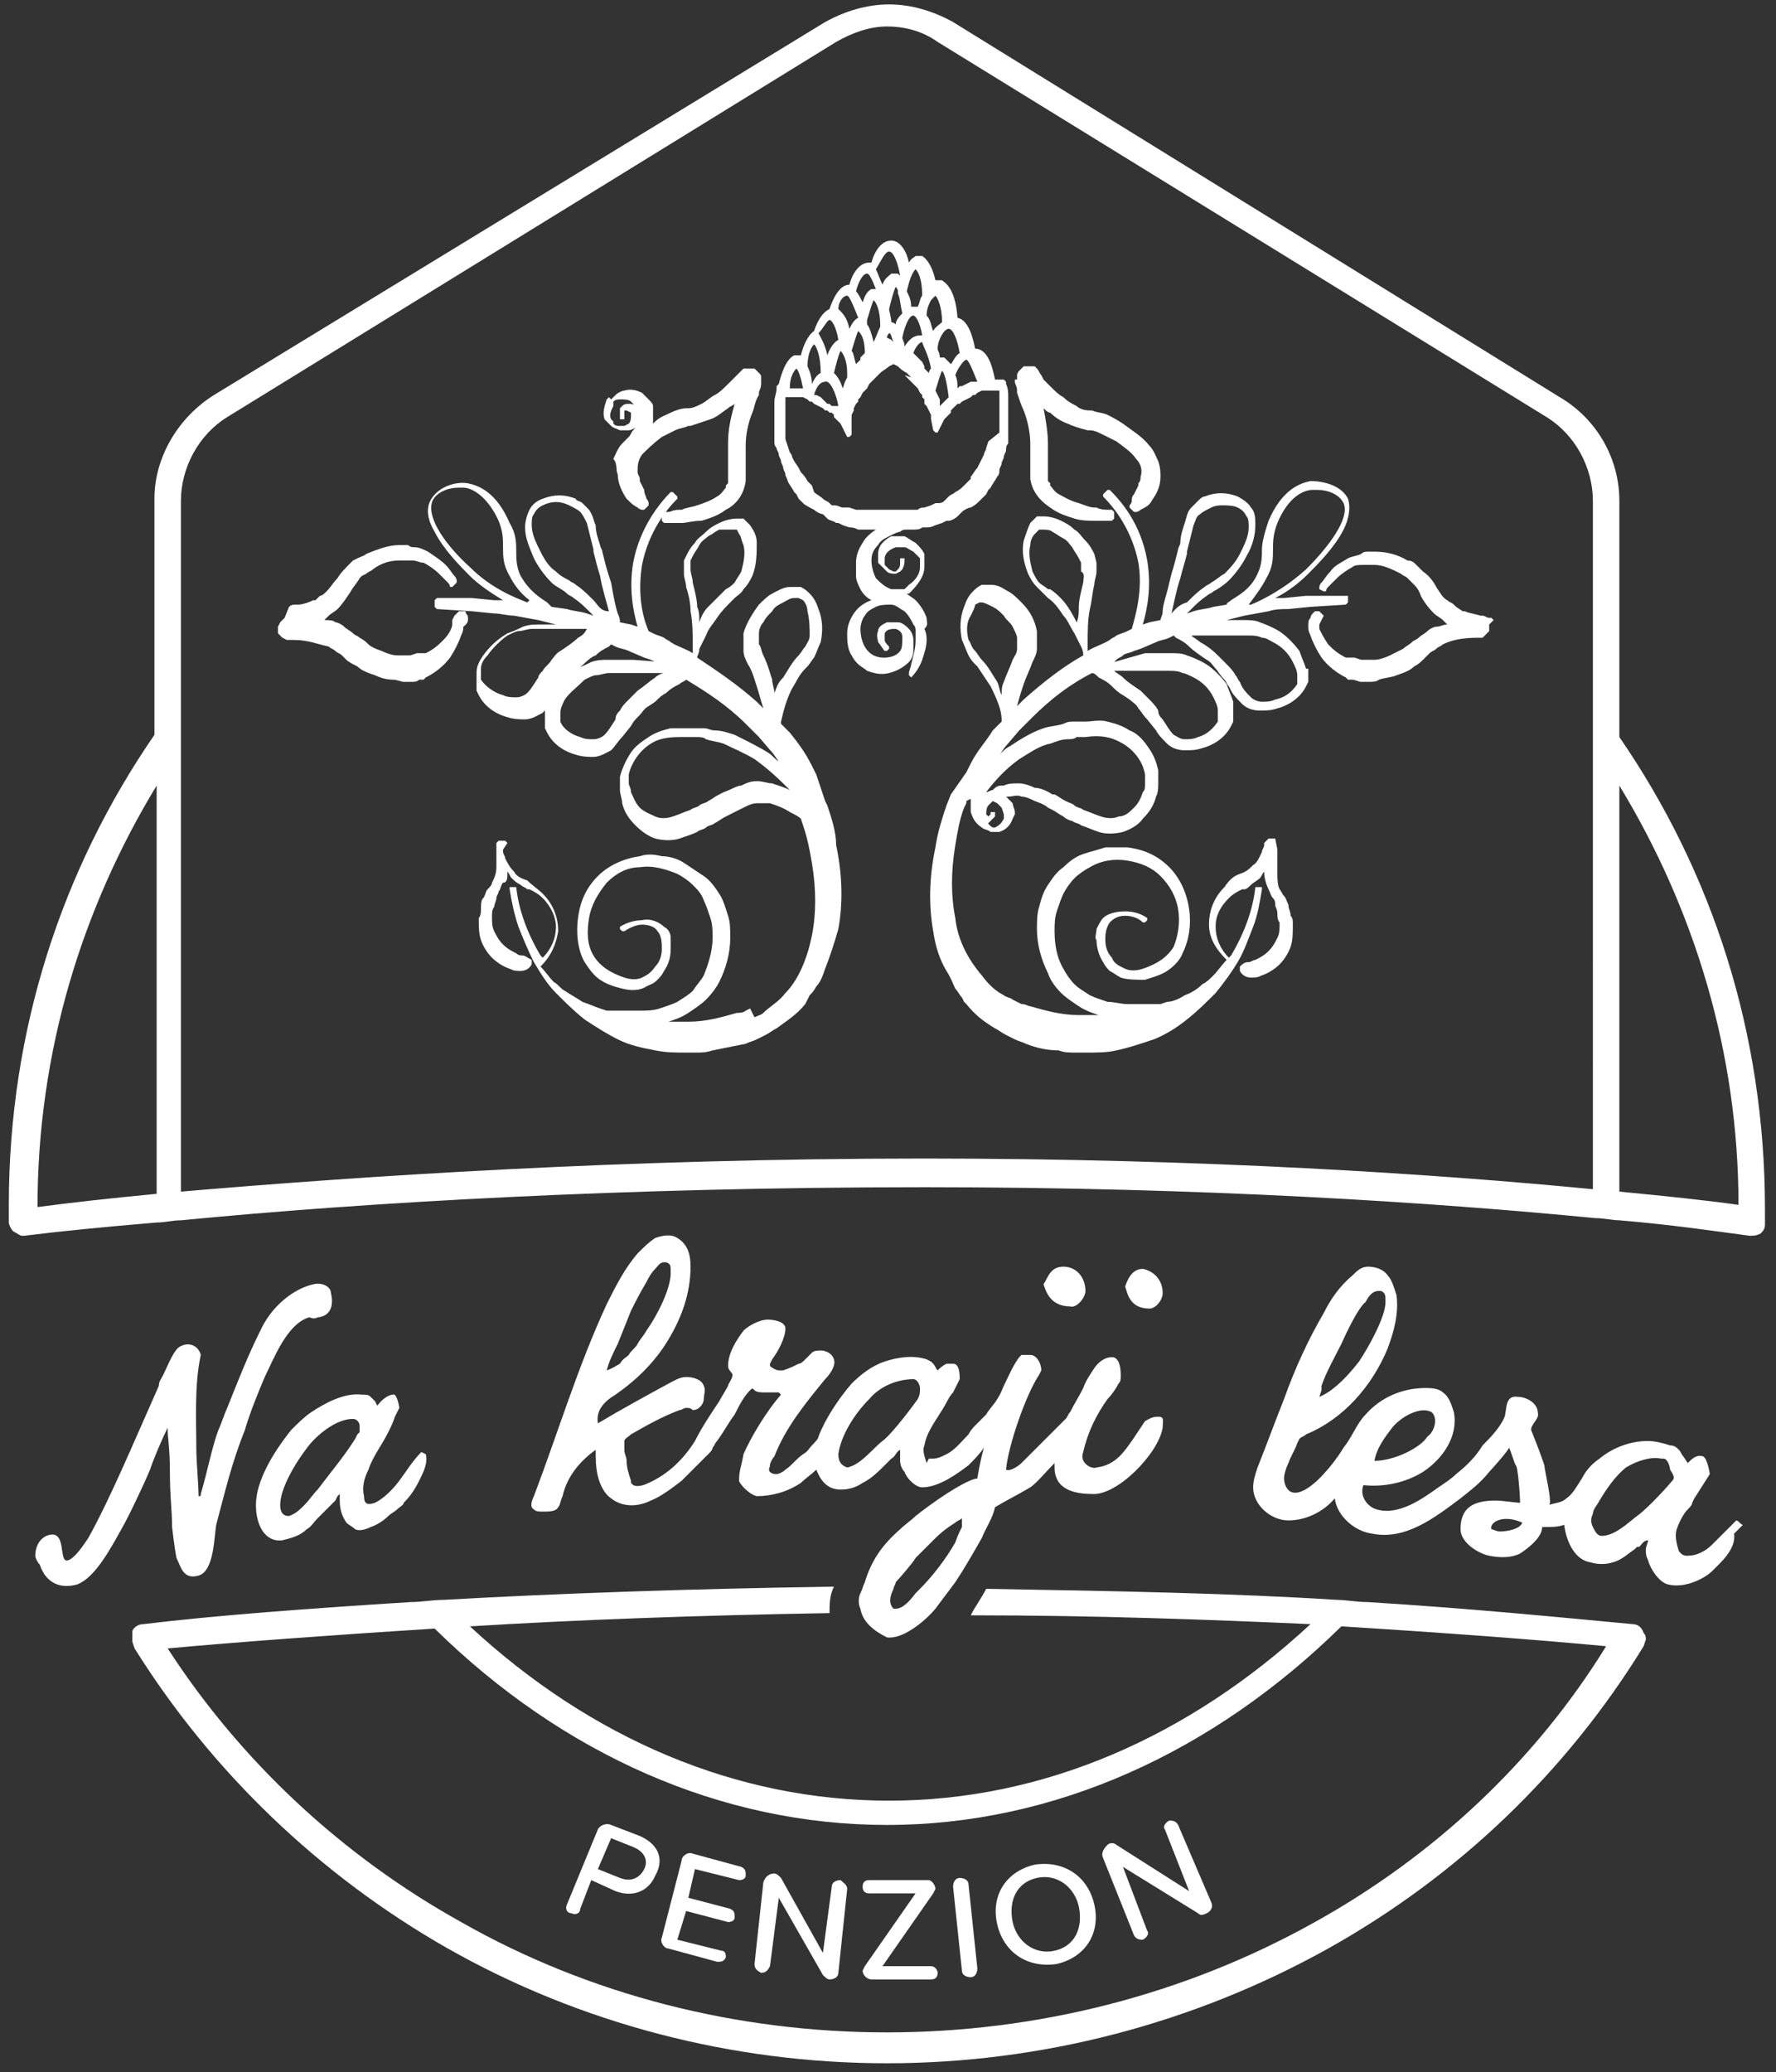
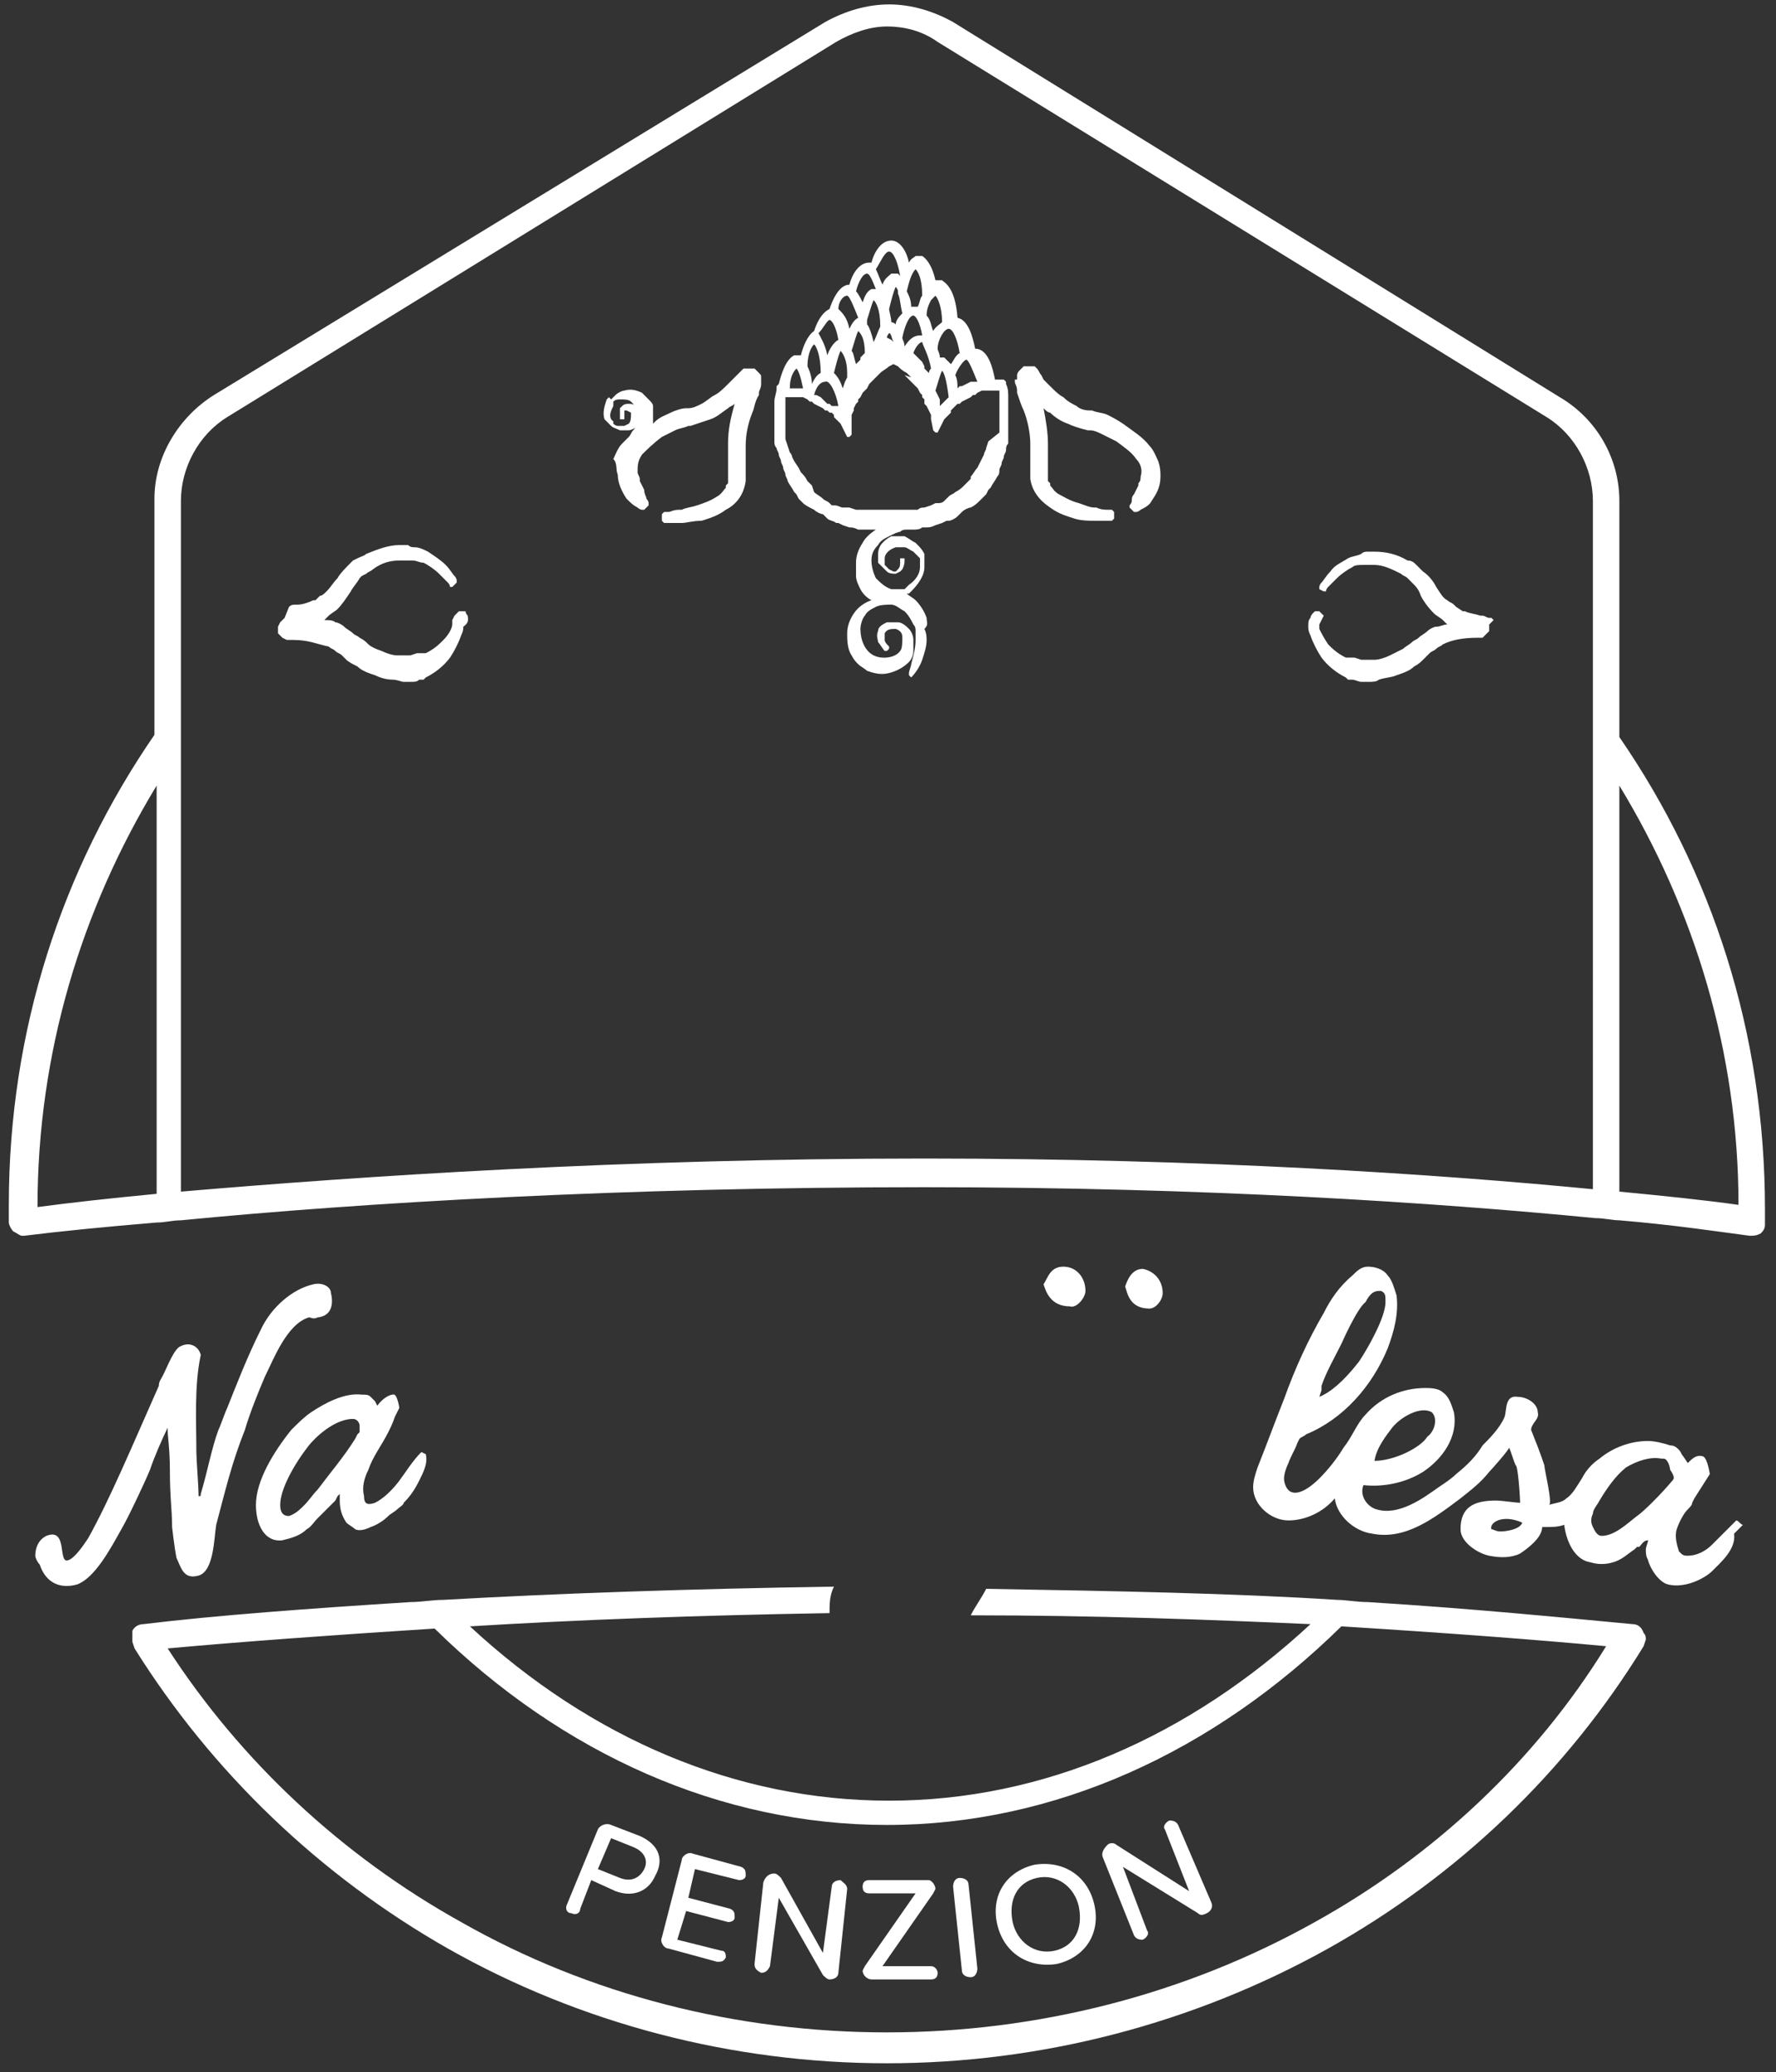
<svg xmlns="http://www.w3.org/2000/svg" xmlns:xlink="http://www.w3.org/1999/xlink" version="1.1" id="Vrstva_1" x="0px" y="0px" viewBox="0 0 80.5 93.9" style="enable-background:new 0 0 80.5 93.9;" xml:space="preserve">
  <rect x="0" y="0" width="80.5" height="93.9" fill="#333333" stroke="none" />
  <style type="text/css">
	.st0{clip-path:url(#SVGID_2_);fill:white;}
</style>
  <g>
    <defs>
      <polyline id="SVGID_1_" points="94.4,110.1 -13.9,110.1 -13.9,-16.6 94.4,-16.6   " />
    </defs>
    <clipPath id="SVGID_2_">
      <use xlink:href="#SVGID_1_" style="overflow:visible;" />
    </clipPath>
    <path class="st0" d="M73.4,33.4V22.7c0-1.9-1-3.7-2.7-4.7L43.2,1c-0.9-0.5-1.9-0.8-2.9-0.8c-1,0-2,0.3-2.9,0.8L9.7,17.9   c-1.6,1-2.7,2.8-2.7,4.7v10.7c-4.2,6.1-6.6,13.4-6.6,21.3c0,0.2,0,0.4,0,0.7l0,0.1c0,0.1,0.1,0.3,0.2,0.4C0.8,55.9,0.9,56,1,56   l0.1,0c1.6-0.2,3.6-0.4,6-0.6c0.4,0,0.7-0.1,1.1-0.1c8.2-0.8,20-1.5,33.7-1.5c12.8,0,23.2,0.7,30.4,1.4c0.4,0,0.8,0.1,1.1,0.1   c2.4,0.2,4.4,0.5,5.9,0.7c0.2,0,0.3,0,0.5-0.1c0.1-0.1,0.2-0.2,0.2-0.4l0-0.1c0-0.2,0-0.4,0-0.6C80,46.8,77.6,39.5,73.4,33.4    M7.1,54.1c-2.1,0.2-3.9,0.4-5.4,0.6c0-7,2-13.5,5.4-19.1V54.1z M72.3,53.9c-7.2-0.7-17.7-1.4-30.4-1.4c-13.7,0-25.5,0.8-33.7,1.5   V22.7c0-1.5,0.8-3,2.1-3.8l27.6-17c0.7-0.4,1.5-0.7,2.3-0.7s1.6,0.2,2.3,0.7l27.6,17c1.3,0.8,2.1,2.3,2.1,3.8V53.9z M73.4,54V35.6   c3.4,5.6,5.4,12.1,5.4,19C77.4,54.4,75.5,54.2,73.4,54" />
    <path class="st0" d="M74,73.6c-3.2-0.3-7.2-0.7-12-1c-0.5,0-1-0.1-1.4-0.1c-4.7-0.3-10-0.4-15.9-0.5c-0.2,0.4-0.5,0.8-0.7,1.2   c5.7,0,10.9,0.2,15.4,0.4c-5.5,5.1-12.1,8-19.1,8c-6.9,0-13.5-2.8-19-7.9c4.9-0.3,10.4-0.5,16.3-0.6c0-0.4,0-0.8,0.2-1.2   c-6.5,0.1-12.4,0.3-17.7,0.6c-0.5,0-1,0.1-1.5,0.1c-4.7,0.3-8.8,0.6-12.1,1c-0.2,0-0.4,0.1-0.5,0.3C6,74.1,6,74.2,6,74.4l0.1,0.3   c3.5,5.6,8.4,10.3,14.2,13.6c6,3.4,12.9,5.2,19.9,5.2c7,0,13.9-1.8,20-5.2c5.9-3.3,10.8-8,14.3-13.7l0.1-0.3c0-0.1,0-0.2-0.1-0.3   C74.4,73.7,74.2,73.6,74,73.6 M59.6,87.1c-5.9,3.3-12.6,5-19.4,5c-6.8,0-13.5-1.7-19.3-5c-5.4-3-10-7.3-13.3-12.4   c3.3-0.3,7.4-0.6,12.1-0.9c5.8,5.7,13,8.9,20.5,8.9c7.6,0,14.8-3.3,20.6-9c4.8,0.3,8.8,0.6,12,0.9C69.6,79.8,65,84.1,59.6,87.1" />
    <path class="st0" d="M7.6,64.7l0,0.1c0,0.3,0.1,0.9,0.1,1.8c0,1.3,0.1,1.8,0.1,2.6c0,0,0.1,0.9,0.2,1.4c0.2,0.4,0.3,1,1,0.8   c0.7-0.2,0.7-1.7,0.8-2.3c0.4-1.5,0.7-2.8,1.3-4.3c0.2-0.7,0.6-1.7,0.9-2.4c0.4-0.8,1-2.4,2-2.7c0.1,0,0.2,0.1,0.4,0   c0.9-0.1,0.6-1.1,0.6-1.1c0-0.3-0.4-0.5-0.8-0.4c-0.9,0.2-1.9,1-2.4,2.1c-0.6,1.2-1.1,2.5-1.5,3.5c-0.1,0.2-0.3,0.8-0.4,1   c-0.3,0.8-0.5,1.9-0.8,2.9v0c0,0.1,0,0.1-0.1,0.1v-0.1c0-0.3-0.1-1.6-0.1-1.9c0-1.4-0.1-3,0.2-4.4v0c-0.1-0.4-0.5-0.6-0.9-0.4   c-0.3,0.1-0.6,0.9-0.8,1.3c-0.1,0.2-0.2,0.3-0.2,0.5C6,65.5,5,67.9,4,69.7c-0.2,0.3-0.6,0.9-0.9,1c-0.5,0.2,0-1.5-1-1.1   c-0.4,0.2-0.5,0.6-0.5,0.9c0,0.1,0.1,0.3,0.2,0.4c0.3,0.9,1,1.1,1.7,0.9c0.8-0.3,1.5-1.6,2-2.5c0.3-0.5,1.1-2.2,1.3-2.7   C7,66,7.4,65.1,7.6,64.7" />
    <path class="st0" d="M17.6,64.9c0.1-0.2,0.2-0.4,0.3-0.7l0.2-0.4c0,0-0.1-0.7-0.3-0.6c-0.1,0-0.4,0.1-0.7,0.5l-0.1-0.2l-0.2-0.2   c-0.1-0.1-0.2-0.1-0.4-0.1c-0.8-0.1-1.7,0.4-2.3,0.8c-0.3,0.2-0.6,0.5-0.9,0.8c-0.8,1-1.6,2.3-1.6,3.4c0,0.9,0.4,1.7,1.2,1.6   c0.4-0.1,0.8-0.2,1.1-0.5c0.2-0.1,0.3-0.3,0.5-0.5c0.2-0.2,0.4-0.4,0.5-0.5c0.1-0.1,0.2-0.2,0.3-0.3l0.1-0.2l0.1-0.1l0,0.3   c0,0.4,0.1,0.7,0.3,1c0.1,0.1,0.3,0.2,0.4,0.3c0.2,0.1,0.5,0,0.7-0.1c0.3-0.1,0.6-0.3,0.8-0.5c0.1-0.1,0.3-0.2,0.4-0.3   c0.1-0.1,0.3-0.2,0.3-0.3c0.3-0.3,0.5-0.6,0.7-1c0.2-0.4,0.4-0.8,0.3-1.2l0,0h0l-0.2-0.1l0,0l0,0c-0.4,0.4-0.7,0.9-1,1.3   c-0.3,0.4-0.7,0.8-1.1,1c-0.3,0.1-0.5,0.1-0.5-0.3c-0.1-0.4,0-0.8,0.2-1.2C16.9,66,17.3,65.5,17.6,64.9 M16.2,65L16.2,65l-0.1,0.2   c-0.5,0.8-1.1,1.5-1.7,2.3c-0.2,0.2-0.4,0.5-0.6,0.7c-0.2,0.2-0.4,0.4-0.7,0.5c-0.3,0-0.4-0.2-0.4-0.5c0-0.7,0.6-1.8,1.3-2.7   c0.5-0.6,1.3-1.2,2-1.2c0.2,0,0.3,0.2,0.3,0.3c0,0.1,0,0.2,0,0.3L16.2,65z" />
    <path class="st0" d="M49.2,58.5c0-0.6-0.4-1.1-1-1.1c-0.6,0-0.7,0.5-0.9,0.8c0.1,0.3,0.3,1,1.2,1C48.8,59.3,49.2,58.8,49.2,58.5" />
    <path class="st0" d="M52.1,59.3c0.3,0,0.6-0.4,0.6-0.7c0-0.6-0.4-1-0.9-1.1c-0.5,0-0.7,0.5-0.8,0.8C51.1,58.6,51.2,59.3,52.1,59.3" />
-     <path class="st0" d="M27.9,63.2c1-0.7,1.8-1.5,2.4-2.5c0.6-1,1-2.1,1-3.3c0-0.5-0.1-1-0.6-1.3c-0.3-0.2-0.7-0.1-1,0   c-0.3,0.2-0.5,0.4-0.8,0.7c-0.6,0.7-1,1.5-1.4,2.3c-1.3,2.8-2.2,5.8-3.3,8.7c-0.1,0.2-0.2,0.5,0,0.6c0.1,0.1,0.2,0.1,0.4,0.1   c0.3,0,0.6,0,0.7-0.2c0.1-0.1,0.1-0.3,0.2-0.5c0.2-0.9,0.8-1.6,1.5-2.1c0,0.4,0,0.8,0.1,1.2c0.1,0.4,0.3,0.8,0.6,1   c0.5,0.4,1.2,0.4,1.8,0.1c0.5-0.2,1-0.6,1.4-0.9c0.4-0.4,0.8-0.8,1.2-1.2c0.1-0.1,0.2-0.2,0.2-0.3c0.1-0.1,0.1-0.2,0.2-0.3   c0.3-0.4,0.5-0.8,0.8-1.2c0.2-0.4,0.4-0.8,0.7-1.1c0.1-0.1,0.1-0.1,0.2,0c0.1,0.1,0.3,0.1,0.5,0.1c0.1,0,0.3,0,0.4,0l0.2,0l0.1,0.1   c-0.7,0.8-1.4,2-1.7,2.7c-0.1,0.6-0.2,0.7-0.2,1.2c0,0.1,0.4,0.6,0.8,0.7c0.7,0,1.4-0.2,2-0.6c0.2-0.2,0.5-0.4,0.7-0.6   c0.2,0.5,0.5,0.9,1.1,0.9c0.4,0,0.7-0.1,1-0.3c0.4-0.2,0.7-0.5,1-0.8l0.2-0.2l0.1-0.1c0.2-0.1,0.2-0.3,0.4-0.4l0,0.5   c0,0.2,0.1,0.4,0.2,0.5c0.1,0.3,0.5,0.7,0.8,0.7c0.8,0,1.7-0.7,2.1-1c0.2-0.2,0.5-0.5,0.7-0.8c-0.2,0.7-0.3,1.4-0.3,1.4   c-0.3,0-1.4,0.6-2.8,1.7c-0.2,0.2-0.5,0.4-0.7,0.6c-0.8,0.7-1.3,1.4-1.6,2.4c-0.1,0.2-0.1,0.3-0.2,0.5c-0.1,0.2-0.1,0.5,0,0.7   c0.1,0.6,0.6,1,1.2,1.3c0.7,0.1,1.7-0.7,2.2-1.3l0,0c0.3-0.4,0.6-0.8,0.9-1.2c0.4-0.6,0.8-1.3,1.2-2c0.2-0.5,0.5-0.9,0.6-1.4   c0.5-0.3,1.1-0.6,1.6-0.9c0.3-0.2,0.7-0.7,1.1-1.1l0,0.2c0,1,0.9,1.2,1.7,1.2c1.1,0.1,3-1.8,3.2-3c0-0.3,0.1-0.5-0.2-0.5   c-0.3,0-0.4,0.1-0.6,0.2c-0.2,0.3-0.4,0.6-0.6,0.9c-0.3,0.4-0.7,1.1-1.6,1.2c-0.2,0.1-0.8-0.2-0.6-0.7c0.2-0.9,0.6-1.7,1.1-2.4   c0.2-0.2,0.4-0.5,0.5-0.7c0.1-0.1,0.1-0.2,0.1-0.4c0-0.4-0.1-0.8-0.4-0.8c-0.3,0-0.6,0.2-0.8,0.5c-0.2,0.3-0.4,0.6-0.5,0.9   c-0.2,0.4-0.4,0.7-0.6,1.1c-0.1,0.1-0.1,0.2-0.2,0.3l-0.2,0.2c-0.6,0.6-1.2,1.2-1.8,1.8c-0.1,0.1-0.5,0.4-0.7,0.3   c0.1-1.1,0.9-3.4,1.5-4.3l0.1-0.2l0,0c0-0.3-0.2-0.7-0.5-0.7c-0.1,0-0.2,0-0.3,0l-0.1,0l-0.1,0.1c-0.3,0.4-0.5,0.9-0.7,1.3   c-0.1,0.2-0.1,0.3-0.3,0.6c-0.1,0.2-0.4,0.5-0.5,0.7l-0.2,0.2l-0.2,0.2c-0.2,0.2-0.3,0.3-0.4,0.5c-0.3,0.3-0.6,0.7-1,0.9   c-0.2,0.1-0.4,0.2-0.6,0.2l-0.2,0L42,66.3c-0.1-0.3-0.2-0.6-0.1-0.8c0.1-0.6,0.5-1.1,0.8-1.6c0.2-0.3,0.3-0.6,0.5-0.8   c0.1-0.2,0.2-0.4,0.3-0.6c0-0.2,0-0.7-0.3-0.7c-0.1,0-0.2,0-0.3,0c-0.2,0.1-0.3,0.2-0.4,0.3c-0.1-0.1-0.1-0.2-0.2-0.3l-0.1-0.1   L42,61.6c-0.6-0.2-1.3-0.1-1.9,0.1c-0.6,0.2-1.1,0.6-1.5,1c-0.6,0.7-1.2,1.6-1.5,2.4c0,0.1-0.2,0.3-0.3,0.4   c-0.1,0.1-0.2,0.3-0.4,0.4c-0.3,0.2-0.5,0.5-0.8,0.7c-0.1,0.1-0.3,0.2-0.4,0.2c-0.1,0-0.2,0-0.3-0.1c-0.1-0.1,0-0.2,0-0.3   c0-0.1,0.1-0.3,0.2-0.4c0.5-1.3,1.4-2.4,2.3-3.5c0.2-0.2,0.5-0.6,0.4-0.9c-0.1-0.3-0.4-0.4-0.6-0.4c-0.1,0-0.3,0-0.4,0.1   c-0.1,0.1-0.2,0.2-0.3,0.3c-0.1,0.1-0.2,0.2-0.3,0.2c-0.2,0.1-0.4,0.2-0.7,0.3l-0.2,0c-0.1,0-0.3-0.1-0.4-0.2l0-0.1l0.1-0.2   c0.3-0.4,0.6-1,0.6-1.4c0-0.3-0.5-0.4-0.8-0.4c-0.4,0-0.9,0.3-1.1,0.5c-0.3,0.4-0.7,1-0.7,1.6c0,0.2,0.2,0.3,0.2,0.4   c0,0.2-0.2,0.4-0.2,0.5c-0.1,0.2-0.3,0.5-0.4,0.7c-0.4,0.6-0.8,1.2-1.1,1.8c-0.5,0.8-1.2,1.5-2.1,1.9c-0.2,0.1-0.5,0.2-0.7,0.1   l-0.1-0.1l0-0.1c-0.1-0.3-0.2-0.6-0.2-0.9c0-0.2-0.1-0.3-0.1-0.5c0-0.1,0-0.3,0-0.4c0-0.1,0.2-0.2,0.3-0.3c0.7-0.4,1.4-0.8,2.2-1.1   c0.1,0,0.2-0.1,0.3-0.1c0.1,0,0.2,0,0.3,0.1c0.3,0,0.5-0.3,0.5-0.5c0-0.2,0.1-0.4,0-0.6c-0.1-0.3-0.5-0.4-0.8-0.4   c-0.3,0-0.6,0.2-0.8,0.3c-1.1,0.6-2.2,1.2-3.2,1.8C27,63.9,27.4,63.5,27.9,63.2 M27.5,62.1c0.1-0.4,0.3-0.8,0.5-1.2   c0.2-0.5,0.4-1,0.6-1.5c0.2-0.4,0.4-0.8,0.7-1.3c0.1-0.2,0.2-0.4,0.4-0.6c0.1-0.1,0.2-0.3,0.4-0.3l0.1,0c0.2,0.1,0.2,0.1,0.2,0.5   c0,0.7-0.6,1.9-1.1,2.6c-0.1,0.2-0.3,0.4-0.4,0.6c-0.1,0.2-0.3,0.3-0.4,0.5c-0.1,0.1-0.3,0.2-0.4,0.4C27.9,61.9,27.8,62,27.5,62.1   L27.5,62.1L27.5,62.1z M43.6,69.2c-0.1,0.2-0.2,0.4-0.3,0.7h0c-0.4,0.7-1,1.5-1.6,2.1l-0.2,0.2c-0.3,0.4-0.6,0.7-0.9,0.7h-0.1   c-0.2-0.2-0.2-0.5,0-0.9c0-0.1,0.1-0.2,0.1-0.3c0.1-0.1,0.8-0.9,0.9-1.1c0.2-0.2,0.6-0.6,0.9-0.9c0.4-0.4,0.9-0.7,0.9-0.7   c0.1-0.1,0.2-0.1,0.3-0.2L43.6,69.2z M39.4,63.4c0.5-0.6,1.3-0.9,2-0.9c0.2,0,0.3,0.3,0.3,0.4c0,0.2,0,0.3-0.1,0.5   c-0.5,0.7-1.3,1.7-1.6,1.9c-0.4,0.3-1,1.1-1.6,1.2c-0.3-0.1-0.4-0.3-0.4-0.6C38.1,65.1,38.7,64.1,39.4,63.4" />
    <path class="st0" d="M79,69.1c-0.1,0-0.2-0.2-0.3-0.2l-0.2,0.2c-0.1,0.1-0.2,0.2-0.3,0.3c-0.2,0.2-0.4,0.4-0.6,0.6   c-0.3,0.3-0.7,0.5-1.1,0.5c-0.1,0-0.2,0-0.3-0.1l-0.1-0.1c-0.1-0.3-0.2-0.7-0.1-1c0.1-0.3,0.3-0.7,0.5-0.9c0.1-0.1,0.2-0.2,0.2-0.3   l0.1-0.2l0.7-1.1c0,0-0.1-0.7-0.3-0.8c-0.3-0.1-0.5,0.1-0.7,0.3l-0.2-0.3c-0.1-0.1-0.1-0.2-0.2-0.3c-0.1-0.1-0.2-0.2-0.4-0.2   c-0.3-0.1-0.7-0.2-1-0.2c-0.8,0-1.6,0.3-2.2,0.8c-0.3,0.2-0.6,0.5-0.8,0.9c-0.2,0.3-0.4,0.7-0.7,0.9c-0.2,0.2-0.5,0.2-0.8,0.3   c0.2,0-0.2-1.6-0.2-1.8c-0.2-0.6-0.4-1.1-0.6-1.6c0-0.3,0.4-0.5,0.3-0.8c0-0.4-0.5-0.7-0.9-0.7c-0.6-0.1-0.5,0.6-0.6,0.9   c-0.2,0.5-0.7,1-1,1.3c-0.3,0.5-0.7,0.9-1.2,1.3c-0.2,0.2-0.5,0.4-0.8,0.6c-0.7,0.5-1.8,1.3-2.8,1c-0.4-0.1-0.8-0.6-0.6-1.1   c0.9,0.1,1.9-0.1,2.7-0.6c0.9-0.6,1.6-1.6,1.4-2.7c-0.1-0.3-0.2-0.7-0.5-0.9c-0.2-0.2-0.6-0.2-0.8-0.2c-1,0-2,0.4-2.7,1.2   c-0.4,0.4-0.6,1-1,1.5c-0.3,0.5-0.7,1-1.1,1.4c-0.3,0.3-0.9,0.8-1.3,0.6c-0.2-0.1-0.3-0.4-0.3-0.6c0-0.2,0.1-0.5,0.2-0.7   c0.1-0.3,0.3-0.6,0.4-0.9l0.1-0.2c0.1-0.1,0.2-0.1,0.3-0.2c1.7-0.7,3-2.2,3.7-3.9c0.3-0.8,0.5-1.6,0.4-2.4   c-0.1-0.3-0.2-0.7-0.4-0.9c-0.2-0.3-0.6-0.4-0.9-0.4c-0.3,0-0.5,0.2-0.7,0.4c-0.6,0.5-1,1.1-1.3,1.7c-0.7,1.2-1.3,2.5-1.8,3.9   c-0.4,1-0.8,2.1-1.2,3.1c-0.1,0.3-0.2,0.6-0.2,0.9c0,0.8,0.8,1.5,1.6,1.5c0.8,0,1.6-0.4,2.1-1c0.1,0.8,0.9,1.5,1.7,1.6   c1.5,0.3,2.8-0.7,4-1.6c0.5-0.4,0.9-0.7,1.3-1.2c0.1-0.1,0.9-1,0.9-1.1c0.1,0.2,0.2,0.6,0.3,0.8c0.1,0,0.2,1.4,0.2,1.7   c-0.2,0-0.8-0.1-1.1-0.1c-1,0-1.6,0.3-1.6,1.3c0,0.6,0.8,1.1,1.3,1.2c0.5,0.1,1,0.1,1.4-0.1c0.3-0.2,1-0.7,1-1.2c0.5,0,0.7,0,1-0.1   c0.1,0.8,0.5,1.6,1.2,1.7c0.3,0.1,0.7,0.1,1,0c0.4-0.1,0.7-0.4,1-0.6l0.1-0.1l0.1,0l0,0c0.1-0.1,0.2-0.3,0.4-0.3   c0,0.1-0.1,0.3-0.1,0.4c0,0.2,0,0.3,0.1,0.5c0.1,0.4,0.5,1,0.9,1.1c0.8,0.2,1.7-0.3,2-0.6c0.4-0.4,1.1-1,1-1.7L79,69.1L79,69.1z    M63.1,64.7c0.4-0.5,1.3-1,1.8-0.7c0.3,0.3,0.1,0.9-0.2,1.1c-0.3,0.5-1.5,1.1-2.4,1.1l0,0C62.4,65.6,62.8,65.1,63.1,64.7 M59.9,63   l0-0.2c0.2-0.6,0.6-1.3,0.9-1.9c0,0,0.7-1.6,1.1-1.9c0.2-0.4,0.4-0.5,0.6-0.5l0.1,0c0.2,0.1,0.2,0.2,0.2,0.5c0,0.7-0.8,2.1-1.2,2.7   c-0.7,0.9-1.3,1.4-1.8,1.6C59.9,63,59.8,63.3,59.9,63 M68,69.4c-0.2,0-0.3-0.1-0.4-0.1C67.5,69,68.1,68.6,69,69   C68.9,69.3,68.3,69.4,68,69.4 M75.8,67.1c-0.5,0.6-1.3,1.4-1.6,1.6c-0.4,0.3-1,0.9-1.6,0.9c-0.2,0-0.3-0.2-0.4-0.4   c-0.1-0.2-0.1-0.4,0-0.6c0-0.2,0.2-0.4,0.3-0.6c0.3-0.5,0.7-1.1,1.2-1.5c0.5-0.3,1.1-0.5,1.6-0.4l0.1,0c0.2,0,0.3,0.4,0.3,0.5   C75.9,66.9,75.9,67,75.8,67.1" />
    <path class="st0" d="M42,28c-0.1-0.3-0.3-0.6-0.5-0.8c-0.1-0.1-0.3-0.2-0.4-0.3l0.1,0l0.1-0.1c0.3-0.3,0.6-0.7,0.6-1.1   c0-0.1,0-0.2,0-0.3l0,0l0-0.1l0-0.1l0-0.1l0,0c-0.1-0.2-0.2-0.3-0.4-0.5c-0.2-0.1-0.3-0.2-0.5-0.3c-0.2,0-0.4,0-0.6,0   c-0.2,0.1-0.3,0.2-0.4,0.3c-0.1,0.1-0.2,0.3-0.2,0.5c0,0.1,0,0.2,0,0.3l0,0.1l0.1,0.1c0.1,0.1,0.2,0.2,0.3,0.3   c0.1,0.1,0.3,0.1,0.4,0.1l0.2-0.1l0.1-0.1c0.1-0.2,0.1-0.3,0.1-0.4l0-0.1l0,0l0,0l-0.1,0l-0.1,0l0,0l0,0.1l0,0.1   c0,0.1,0,0.2-0.1,0.3l-0.1,0.1l-0.1,0l-0.2-0.1l-0.2-0.2l0-0.1l0-0.1l0-0.1c0-0.2,0.2-0.4,0.5-0.5c0.1,0,0.2,0,0.4,0   c0.1,0,0.2,0.1,0.4,0.2c0.1,0.1,0.2,0.2,0.3,0.3l0,0l0,0.1l0,0.1l0,0.2c0,0.3-0.2,0.6-0.5,0.8l-0.1,0.1l-0.1,0.1l-0.1,0l0,0l-0.1,0   l0,0c-0.1,0-0.3,0-0.4,0c-0.3-0.1-0.5-0.3-0.7-0.5c-0.1-0.2-0.2-0.5-0.2-0.8c0-0.3,0.1-0.5,0.3-0.7c0.1-0.2,0.3-0.3,0.5-0.4   c0.2-0.1,0.4-0.2,0.5-0.2c0.1-0.1,0.2-0.1,0.3-0.1l0.1,0l0,0l0.2,0c0.1,0,0.3,0,0.4-0.1l0.2,0c0.1,0,0.2,0,0.4-0.1l0.3-0.1l0.2-0.1   l0.1,0c0.1,0,0.3-0.1,0.4-0.2l0.1-0.1l0.1-0.1c0.1-0.1,0.3-0.2,0.4-0.2c0.2-0.1,0.3-0.2,0.5-0.4l0.2-0.2l0.1-0.2l0.1-0.1   c0.1-0.2,0.2-0.3,0.3-0.5c0.1-0.1,0.1-0.2,0.1-0.3c0-0.1,0.1-0.2,0.1-0.3c0-0.1,0.1-0.2,0.1-0.3c0-0.1,0.1-0.2,0.1-0.3   c0-0.1,0-0.2,0.1-0.3c0-0.1,0-0.2,0-0.3c0-0.1,0-0.2,0-0.3c0-0.1,0-0.2,0-0.3c0-0.2,0-0.4,0-0.6c0-0.2,0-0.4,0-0.6   c0-0.2,0-0.4-0.1-0.6l0-0.1l-0.1-0.1l-0.3,0l-0.1,0h0c-0.1-0.5-0.3-1.4-0.9-1.4l0,0c-0.1-0.5-0.3-1.3-0.8-1.4   c-0.1-1.4-0.6-1.6-0.7-1.7l-0.1,0l-0.1,0l-0.1,0l0,0c-0.2-0.9-0.6-1.1-0.6-1.1l-0.1,0l-0.1,0l-0.1,0c-0.1,0.1-0.2,0.1-0.3,0.3   c-0.1-0.5-0.4-1-0.8-1c-0.5,0-0.8,0.6-0.9,1l-0.1,0c-0.5,0-0.8,0.6-0.9,1h0c-0.5,0-0.8,0.8-0.9,1.1c-0.4,0.2-0.6,0.7-0.7,1   c-0.3,0.2-0.5,0.7-0.6,1.1l0,0l-0.1,0l-0.1,0l-0.1,0c-0.4,0.2-0.6,0.9-0.7,1.3l0,0l-0.1,0.1l0,0.1c0,0.2-0.1,0.4-0.1,0.6   c0,0.2,0,0.3,0,0.6c0,0.2,0,0.4,0,0.6c0,0.1,0,0.2,0,0.3c0,0.1,0,0.2,0,0.3c0,0.1,0,0.2,0.1,0.3c0,0.1,0.1,0.2,0.1,0.3   c0,0.1,0.1,0.2,0.1,0.3c0,0.1,0.1,0.2,0.1,0.3c0,0.1,0.1,0.2,0.1,0.3c0,0.1,0.1,0.2,0.1,0.3c0.1,0.2,0.2,0.3,0.3,0.5l0.1,0.1   l0.1,0.2l0.2,0.2c0.1,0.1,0.3,0.2,0.5,0.3c0.1,0.1,0.3,0.2,0.4,0.2l0.1,0.1l0.1,0.1c0.1,0.1,0.3,0.1,0.4,0.2l0.1,0l0.2,0.1l0.3,0.1   c0.1,0,0.2,0,0.4,0.1l0.2,0c0.1,0,0.2,0,0.4,0l0.2,0l0,0c-0.3,0.2-0.5,0.4-0.6,0.6c-0.2,0.3-0.3,0.6-0.3,0.9c0,0.2,0,0.4,0,0.6   c0,0.2,0.1,0.4,0.2,0.6c0.1,0.2,0.3,0.4,0.5,0.5l0,0c-0.3,0.1-0.6,0.3-0.8,0.6c-0.2,0.3-0.3,0.6-0.3,0.9c0,0.3,0,0.7,0.2,1   c0.1,0.2,0.2,0.3,0.3,0.4c0.1,0.1,0.3,0.2,0.4,0.3c0.3,0.1,0.6,0.2,1,0.1c0.4-0.1,0.7-0.3,0.9-0.5c0.1-0.1,0.2-0.3,0.2-0.5   c0-0.2,0-0.3,0-0.5c0-0.2-0.1-0.4-0.2-0.5c-0.1-0.1-0.3-0.3-0.5-0.3c-0.2,0-0.4,0-0.5,0c-0.2,0.1-0.4,0.2-0.4,0.4   c-0.1,0.2,0,0.4,0,0.5c0.1,0.1,0.2,0.3,0.3,0.4l0.1,0l0.1-0.1l0-0.1c-0.1-0.1-0.2-0.2-0.2-0.3c0-0.1,0-0.2,0-0.3   c0.1-0.2,0.3-0.2,0.5-0.2c0.3,0.1,0.3,0.3,0.3,0.4c0,0.2,0,0.5-0.1,0.6c-0.2,0.3-0.8,0.4-1.2,0.2c-0.4-0.2-0.6-0.7-0.6-1.2   c0-0.2,0.1-0.5,0.2-0.6c0.1-0.2,0.3-0.3,0.5-0.4c0.2-0.1,0.5-0.1,0.7-0.1c0.2,0,0.4,0.2,0.6,0.3c0.2,0.2,0.3,0.4,0.4,0.6   c0.1,0.1,0.1,0.2,0.1,0.3c0,0.1,0,0.2,0,0.4c0,0.4-0.1,0.7-0.2,1.1c0,0.1-0.1,0.3-0.1,0.4l0,0.1l0.1,0.1l0,0l0,0   c0.2-0.2,0.4-0.5,0.5-0.8c0.1-0.3,0.2-0.6,0.2-0.9c0-0.1,0-0.3-0.1-0.5C42.1,28.3,42,28.2,42,28 M43.8,16.3c0.1,0,0.3,0.5,0.5,1   l-0.1,0l-0.1,0l-0.1,0l-0.2,0.1l-0.2,0.1l-0.1,0l-0.1,0.1c0-0.2,0-0.4-0.1-0.6C43.4,16.7,43.7,16.3,43.8,16.3 M43,14.9L43,14.9   c0.2,0,0.4,0.5,0.5,1.1c-0.2,0.1-0.3,0.4-0.4,0.5c-0.2-0.2-0.3-0.3-0.3-0.3l-0.1,0l0,0l0,0l-0.1,0l0,0c0-0.2-0.1-0.3-0.1-0.4l0,0   C42.5,15.4,42.8,14.9,43,14.9 M43,18L43,18l-0.1,0.1l-0.1,0.1l-0.1,0.1l-0.1,0.1l0,0.1l0,0l0-0.2l0-0.2l-0.1-0.2l-0.1-0.2   c0.1-0.3,0.2-0.7,0.3-0.9C42.8,16.9,42.9,17.2,43,18 M42.2,13.6L42.2,13.6l0.1-0.1l0,0l0.1-0.1c0.1,0.1,0.3,0.5,0.3,1.2   c-0.1,0.1-0.3,0.2-0.4,0.4c-0.1-0.2-0.1-0.5-0.3-0.7C42,14,42.1,13.8,42.2,13.6 M42.2,16.7c-0.1,0.1-0.1,0.2-0.1,0.3l0,0l0-0.1   l-0.2-0.2l0-0.1l-0.1-0.2l-0.1-0.1l-0.1-0.1l-0.1-0.1l-0.1-0.1l0,0c0.1-0.3,0.3-0.5,0.4-0.5l0,0C41.8,15.6,42.1,16.1,42.2,16.7    M41.5,12.2c0.1,0.1,0.3,0.4,0.3,1.2c-0.1,0.1-0.1,0.3-0.2,0.5l-0.2,0l0,0l-0.1,0c0-0.3-0.1-0.5-0.2-0.7   C41.2,12.8,41.3,12.4,41.5,12.2 M41.4,14.3c0.1,0,0.3,0.3,0.4,0.9l-0.1,0c-0.3,0-0.5,0.2-0.7,0.5c0-0.2-0.1-0.3-0.1-0.4   C41,14.8,41.2,14.3,41.4,14.3 M40.6,14.7c-0.1-0.1-0.2-0.1-0.2-0.1l0,0c0-0.2-0.1-0.5-0.1-0.6c0.1-0.4,0.2-0.8,0.3-1   c0,0,0.1,0.1,0.1,0.2l0,0.1c0.1,0.2,0.1,0.5,0.2,0.9C40.8,14.3,40.6,14.5,40.6,14.7 M40.5,15.5l-0.1-0.1l-0.2-0.1l0,0   c0-0.1,0.1-0.2,0.1-0.2C40.4,15.1,40.4,15.3,40.5,15.5 M40.3,11.4L40.3,11.4c0.2,0,0.4,0.5,0.5,1.1l-0.1-0.1l-0.1,0l-0.1,0l-0.1,0   c-0.1,0.1-0.3,0.2-0.4,0.5c-0.1-0.2-0.2-0.5-0.3-0.7C39.9,11.9,40.1,11.4,40.3,11.4 M39.3,14.5c0.1-0.3,0.2-0.7,0.3-0.9   c0.1,0.1,0.3,0.4,0.3,1.2c-0.1,0.2-0.2,0.5-0.3,0.7c-0.1-0.4-0.2-0.7-0.3-0.8L39.3,14.5L39.3,14.5z M39.3,12.4   c0.1,0,0.2,0.2,0.4,0.7l0,0l-0.1,0l-0.1,0c-0.2,0.1-0.3,0.3-0.4,0.6c-0.1-0.2-0.2-0.4-0.3-0.5C38.9,12.8,39.1,12.4,39.3,12.4    M39.2,16l-0.2,0.2L39,16.3l-0.1,0.1l-0.1,0.1c-0.1-0.3-0.1-0.5-0.2-0.6c0.1-0.3,0.2-0.7,0.3-0.9C39,15.1,39.2,15.3,39.2,16    M38.4,13.4L38.4,13.4c0.1,0,0.3,0.5,0.5,1c-0.2,0.1-0.3,0.3-0.4,0.5c-0.1-0.5-0.3-0.7-0.5-0.9C38,13.7,38.2,13.4,38.4,13.4    M37.8,16.9c0.1-0.4,0.2-0.8,0.3-1c0.1,0.1,0.3,0.4,0.3,1l0,0l0,0.1l0,0.1l-0.1,0.2l-0.1,0.3l0,0l0,0C38.1,17.3,38,17.1,37.8,16.9    M38,18.4l0,0.1l0,0L38,18.4l-0.2,0l-0.1,0l-0.1-0.1l-0.1,0l-0.1-0.1L37.2,18l-0.2-0.1l-0.1,0c0.1-0.4,0.3-0.6,0.5-0.6l0,0   C37.6,17.2,37.9,17.8,38,18.4 M37.6,14.5L37.6,14.5c0.1,0,0.3,0.3,0.4,0.9l0,0c-0.2,0.1-0.4,0.4-0.5,0.7c-0.1-0.5-0.3-0.8-0.4-1   C37.3,14.9,37.5,14.5,37.6,14.5 M36.9,15.6c0.1,0.1,0.3,0.5,0.3,1.3c-0.2,0.1-0.3,0.3-0.4,0.5c0-0.3-0.1-0.6-0.2-0.8   C36.6,16.2,36.7,15.8,36.9,15.6 M36.1,16.7c0.1,0.1,0.2,0.4,0.3,0.9l0,0l-0.1,0l-0.2,0l-0.2,0l-0.1,0   C35.8,17.2,35.9,16.9,36.1,16.7 M39.6,23.1c-0.1,0-0.2,0-0.3,0l-0.2,0c-0.1,0-0.2,0-0.3,0l-0.3-0.1l-0.2,0l-0.1,0   c-0.1,0-0.2-0.1-0.4-0.1l-0.1,0l-0.1-0.1c-0.1-0.1-0.2-0.1-0.3-0.2c-0.1-0.1-0.3-0.2-0.4-0.3L36.8,22l-0.1-0.1l-0.1-0.1   c-0.1-0.2-0.2-0.3-0.3-0.4l-0.1-0.2L36,20.9l-0.1-0.2c0-0.1-0.1-0.2-0.1-0.2l-0.1-0.3l-0.1-0.3l0-0.3l0-0.3c0-0.2,0-0.4,0-0.5   c0-0.2,0-0.4,0-0.5c0-0.1,0-0.2,0-0.3l0.1,0l0.1,0l0.2,0l0.2,0l0.1,0l0.1,0l0.2,0.1l0.1,0.1l0,0l0.1,0l0.1,0.1l0.2,0.1l0.2,0.1   l0.1,0.1l0.1,0l0.1,0.1l0.1,0l0.1,0.1l0,0.1l0.1,0.1l0.1,0.1l0.1,0.1l0.1,0.2l0.2,0.4l0.1,0l0.1-0.1l0-0.5l0-0.2l0-0.2l0.1-0.2   l0-0.1l0.1-0.2l0.1-0.1l0-0.1l0.1-0.1l0.1-0.2l0.1-0.1l0.1-0.1l0.1-0.2l0,0l0.1-0.1l0.1-0.1l0.1-0.1l0.1-0.1l0.1-0.1   c0.1-0.1,0.3-0.2,0.4-0.3l0.2-0.1l0.2,0.1c0.1,0.1,0.2,0.2,0.4,0.3l0.1,0.1l0.1,0.1L41,17l0.1,0.1l0.1,0.1l0,0l0.2,0.2l0.1,0.1   l0.1,0.1l0.1,0.2l0.1,0.1l0,0.1l0.1,0.1l0,0.1l0,0.1l0.1,0.1l0.1,0.2l0.1,0.2l0,0.2l0.1,0.5l0.1,0.1l0.1,0l0.2-0.4l0.1-0.2l0.1-0.1   l0.1-0.1l0.1-0.1l0-0.1l0.1-0.1l0.1-0.1l0.1-0.1l0.1,0l0.1-0.1l0.2-0.1l0.2-0.1l0.1-0.1l0.1,0l0,0l0.1-0.1l0.2-0.1l0.1,0l0.1,0   l0.2,0l0.2,0l0.1,0l0.1,0c0,0.1,0,0.2,0,0.3c0,0.2,0,0.4,0,0.5c0,0.2,0,0.4,0,0.5c0,0.1,0,0.2,0,0.3l0,0.3L44.8,20l-0.1,0.3   c0,0.1-0.1,0.2-0.1,0.3l-0.1,0.2L44.4,21l-0.1,0.2c-0.1,0.1-0.2,0.3-0.3,0.4L44,21.7l-0.1,0.1L43.7,22l0,0   c-0.1,0.1-0.2,0.2-0.4,0.3c-0.1,0.1-0.2,0.1-0.3,0.2l-0.1,0.1l-0.1,0.1c-0.1,0.1-0.2,0.1-0.3,0.1l-0.1,0l-0.2,0.1l-0.3,0.1   c-0.1,0-0.2,0-0.3,0.1l-0.2,0c-0.1,0-0.2,0-0.3,0l-0.2,0l-0.5,0c-0.2,0-0.4,0-0.5,0L39.6,23.1z" />
    <path class="st0" d="M67.7,28.1L67.7,28.1L67.6,28l-0.1,0c-0.1,0-0.2-0.1-0.3-0.1l-0.1,0c-0.3-0.1-0.5-0.1-0.7-0.2l-0.1,0L66,27.5   l-0.1-0.1c-0.1-0.1-0.2-0.1-0.3-0.2c-0.2-0.1-0.3-0.3-0.5-0.6c-0.1-0.2-0.3-0.5-0.6-0.7l-0.1-0.1l-0.2-0.2   c-0.1-0.1-0.2-0.2-0.4-0.2c-0.5-0.3-1-0.4-1.5-0.4l-0.2,0L62,25c-0.1,0-0.2,0-0.3,0.1c-0.2,0.1-0.4,0.1-0.6,0.2   c-0.3,0.2-0.6,0.3-0.8,0.6c-0.2,0.2-0.3,0.4-0.4,0.5c-0.1,0.1-0.1,0.2-0.1,0.2l0,0.1l0.2,0.1l0.1,0l0,0c0,0,0-0.1,0.1-0.2   c0.1-0.1,0.2-0.2,0.4-0.4c0.2-0.2,0.5-0.4,0.7-0.5c0.1-0.1,0.3-0.1,0.5-0.1l0.2,0l0.2,0l0.1,0c0.4,0,0.8,0.2,1.2,0.4   c0.1,0.1,0.2,0.1,0.3,0.2l0.1,0.1l0.1,0.1c0.2,0.2,0.3,0.3,0.4,0.6c0.1,0.2,0.3,0.5,0.6,0.8c0.1,0.1,0.3,0.2,0.4,0.3l0.1,0.1   l0.1,0.1c-0.2,0-0.3,0.1-0.5,0.1c-0.1,0-0.3,0.1-0.4,0.2c-0.1,0.1-0.3,0.2-0.4,0.3c-0.1,0.1-0.2,0.1-0.3,0.2   c-0.1,0.1-0.3,0.2-0.4,0.3c-0.2,0.1-0.4,0.2-0.6,0.3c-0.2,0.1-0.5,0.2-0.7,0.2c-0.2,0-0.4,0-0.6,0l-0.3-0.1l-0.1,0l-0.1,0l-0.1,0   l-0.1,0c-0.4-0.2-0.6-0.4-0.8-0.6c-0.2-0.3-0.3-0.5-0.4-0.7l0-0.1l0-0.1L60,27.9c-0.1-0.1-0.2-0.2-0.2-0.2l0,0l-0.2,0l0,0l-0.1,0.1   c0,0-0.1,0.1-0.1,0.2c-0.1,0.1-0.1,0.2-0.1,0.4c0,0.1,0,0.2,0.1,0.4c0.1,0.3,0.3,0.7,0.5,1c0.3,0.4,0.7,0.7,1.1,0.9l0.1,0.1l0,0   l0.1,0l0.1,0c0.1,0,0.3,0.1,0.4,0.1c0.1,0,0.2,0,0.3,0c0.2,0,0.4,0,0.5-0.1c0.3-0.1,0.6-0.1,0.8-0.2c0.3-0.1,0.6-0.2,0.8-0.4   c0.2-0.1,0.3-0.2,0.5-0.4l0.2-0.2c0.1-0.1,0.2-0.1,0.3-0.2c0.1-0.1,0.2-0.1,0.3-0.2c0.4-0.2,0.9-0.3,1.6-0.3l0,0c0.1,0,0.1,0,0.2,0   l0.1-0.1l0.1-0.1l0,0l0.1-0.1l0-0.1l0,0l0,0l0-0.1l0,0l0-0.1L67.7,28.1z" />
    <path class="st0" d="M46,17.2l0,0.1l0,0c0,0.1,0.1,0.2,0.1,0.4l0,0.1c0.1,0.3,0.2,0.6,0.3,0.8c0.2,0.5,0.3,1.1,0.3,1.5   c0,0.2,0,0.5,0,0.8l0,0.2c0,0.2,0,0.4,0,0.6c0.1,0.7,0.6,1.1,0.9,1.3c0.4,0.3,0.8,0.4,1.1,0.5c0.3,0.1,0.7,0.1,0.9,0.1   c0.3,0,0.5,0,0.6,0l0.2,0h0l0.1-0.1l0-0.3l-0.1-0.1l-0.2,0c-0.1,0-0.3,0-0.5-0.1l-0.1,0c-0.2,0-0.4-0.1-0.7-0.2   c-0.4-0.1-0.7-0.3-0.9-0.4c-0.2-0.1-0.3-0.3-0.4-0.4l0,0l0-0.1l-0.1-0.1l0-0.1l0,0l0,0l0-0.1c0-0.2,0-0.3,0-0.6l0-0.1   c0-0.3,0-0.6,0-0.8c0-0.5-0.1-1.1-0.2-1.6c0.1,0.1,0.2,0.2,0.3,0.2c0.2,0.2,0.5,0.4,0.8,0.5c0.2,0.1,0.5,0.2,0.9,0.3l0.1,0   c0.2,0,0.4,0.1,0.6,0.2c0.2,0.1,0.4,0.2,0.6,0.3c0.4,0.3,0.7,0.5,0.9,0.8c0.2,0.2,0.3,0.5,0.2,0.8c0,0.1,0,0.2-0.1,0.3l0,0.1   l-0.1,0.2l-0.1,0.2c-0.1,0.1-0.1,0.2-0.1,0.3c0,0.1-0.1,0.2-0.1,0.2l0,0.1l0.2,0.2l0.1,0c0,0,0.1,0,0.2-0.1   c0.2-0.1,0.4-0.2,0.5-0.4c0.2-0.3,0.4-0.6,0.4-1.1c0-0.2,0-0.4-0.1-0.7c-0.1-0.2-0.2-0.5-0.4-0.7c-0.3-0.4-0.8-0.7-1.2-1   c-0.3-0.2-0.5-0.3-0.7-0.4c-0.2-0.1-0.5-0.1-0.7-0.2l-0.1,0c-0.3,0-0.5-0.1-0.6-0.2c-0.2-0.1-0.4-0.2-0.6-0.4   c-0.2-0.1-0.4-0.3-0.6-0.5c-0.1-0.1-0.2-0.2-0.3-0.3L47.2,17c-0.1-0.1-0.1-0.2-0.2-0.3l0,0l-0.1-0.1l-0.1,0l-0.1,0l0,0l-0.1,0   l-0.2,0l0,0l0,0l-0.1,0.1l0,0l-0.1,0.1c-0.1,0.1-0.1,0.2-0.1,0.2l0,0V17.2L46,17.2L46,17.2z" />
-     <path class="st0" d="M59.2,30.3c-0.1-0.3-0.2-0.5-0.3-0.8h0c-0.3-0.4-0.7-0.8-1.1-1c-0.2-0.1-0.4-0.2-0.7-0.3   c-0.2-0.1-0.5-0.1-0.7-0.1c-0.3,0-0.6,0-0.8,0l0.8-0.2l1.1-0.2c0.3-0.1,0.6-0.1,0.9-0.1l1-0.1l1.6-0.1l0.1-0.1l0-0.3L60.9,27h0   l-1.7,0l-1,0.1c-0.1,0-0.3,0-0.4,0c0.6-0.3,1.1-0.7,1.5-1.1c0.4-0.4,1.2-1.2,1.6-2c0.3-0.6,0.3-1.1,0.2-1.4   c-0.3-0.6-1.1-0.8-1.7-0.8c-0.5,0.1-1.3,0.4-1.9,1.8c-0.2,0.6-0.3,1-0.3,1.3c0,0.3,0,0.7-0.2,1.1c-0.3,0.7-0.9,1-1.2,1.2   c-0.1,0.1-0.2,0.1-0.2,0.2L55,27.5c-0.3,0.1-0.6,0.1-0.9,0.2l-0.3,0.1l0.2-0.2c0.2-0.2,0.4-0.4,0.7-0.6c0.1-0.1,0.2-0.1,0.3-0.2   c0.2-0.1,0.5-0.3,0.7-0.5c0.3-0.3,0.6-0.7,0.8-1.1c0.3-0.5,0.4-1,0.4-1.4c0-0.3,0-0.6-0.2-0.8c-0.1-0.2-0.4-0.4-0.6-0.5   c-0.5-0.2-1-0.2-1.5,0c-0.1,0-0.2,0.1-0.3,0.2c-0.1,0.1-0.2,0.2-0.3,0.3c-0.2,0.2-0.2,0.4-0.3,0.7l0,0c-0.1,0.3-0.2,0.6-0.2,0.9   c0,0.1-0.1,0.2-0.1,0.3c-0.1,0.4-0.2,0.8-0.3,1.1L53,26.4c-0.1,0.5-0.3,1-0.3,1.3c0,0.2-0.1,0.3-0.1,0.4l-0.5,0.1l-0.3,0.1   c0.2-0.7,0.4-1.7,0.2-2.9c-0.3-1.7-1.2-2.7-1.7-3.2l-0.1,0l0,0l-0.2,0.2l0,0.1c0.5,0.5,1.3,1.5,1.6,3c0.2,1.2-0.1,2.3-0.3,3   l-0.2,0.1c-0.2,0.1-0.3,0.1-0.5,0.2c-0.1,0.1-0.2,0.1-0.3,0.2c-0.3,0.2-0.7,0.3-1,0.5c0-0.1,0-0.2,0-0.3c0-0.6,0-1.1,0.1-1.6   c0.1-0.4,0.1-0.7,0.2-1.1l0,0c0-0.2,0.1-0.4,0.1-0.6c0-0.1,0-0.2,0-0.4l-0.1-0.4c-0.1-0.2-0.2-0.4-0.4-0.6   c-0.2-0.2-0.3-0.4-0.5-0.5c-0.2-0.2-0.4-0.3-0.6-0.4c-0.2-0.1-0.5-0.2-0.8-0.2l0,0l-0.2,0l-0.1,0v0l0,0l0,0l0,0   c-0.1,0.1-0.2,0.2-0.3,0.3c-0.1,0.2-0.2,0.5-0.3,0.8c-0.1,0.5,0,1,0.2,1.5c0.1,0.2,0.2,0.4,0.4,0.6c0.1,0.1,0.3,0.3,0.4,0.4   l0.1,0.1c0.3,0.2,0.5,0.5,0.7,0.8c0.2,0.2,0.3,0.5,0.5,0.8c0.1,0.2,0.2,0.4,0.3,0.6c0.1,0.2,0.1,0.3,0.1,0.4   c-0.9,0.5-1.8,1.2-2.7,2l-0.2,0.2l-0.1,0.1c0.1-0.4,0.2-0.7,0.3-1c0.1-0.3,0.3-0.7,0.4-1l0,0c0.1-0.2,0.2-0.4,0.2-0.6   c0-0.1,0-0.3,0-0.4l0-0.4c-0.1-0.5-0.3-0.9-0.7-1.3c-0.2-0.2-0.4-0.4-0.6-0.5c-0.2-0.1-0.4-0.3-0.8-0.3l-0.3,0l-0.1,0l0,0l0,0l0,0   l0,0c-0.2,0.1-0.3,0.2-0.4,0.3c-0.2,0.2-0.3,0.4-0.4,0.7c-0.2,0.5-0.2,1-0.1,1.5c0.1,0.2,0.2,0.5,0.3,0.7c0.1,0.2,0.2,0.3,0.3,0.4   l0.1,0.1c0.2,0.3,0.4,0.6,0.6,0.9c0.3,0.6,0.5,1.1,0.5,1.5l0,0.1l-0.3,0.3l-0.1,0.1c-0.3,0.5-0.7,0.9-1,1.5l-0.2,0.4L43.1,36   l-0.2,0.5c-0.2,0.6-0.4,1.2-0.5,1.9c-0.3,1.4-0.3,2.7-0.1,3.8c0.1,0.7,0.3,1.3,0.6,1.8c0.2,0.3,0.3,0.6,0.4,0.8   c0.1,0.1,0.2,0.3,0.3,0.4l0.1,0.2l0.1,0.1c0.4,0.5,0.8,0.8,1.3,1.1c0.2,0.1,0.3,0.2,0.5,0.3l0.2,0.1l0.2,0.1   c0.2,0.1,0.3,0.1,0.5,0.2c0.5,0.2,1,0.3,1.5,0.3c0.2,0.1,0.5,0.1,0.8,0.1c0.1,0,0.2,0,0.4,0c0.5,0,1,0,1.4-0.1   c0.5-0.1,1.1-0.3,1.7-0.5c0.5-0.2,1-0.5,1.5-0.9c0.5-0.4,0.9-0.8,1.3-1.2c0.4-0.5,0.7-0.9,1-1.4c0.3-0.5,0.5-1.1,0.7-1.6   c0.2-0.5,0.3-1.1,0.4-1.7l0-0.1l0,0l-0.2,0l-0.1,0l0,0c-0.1,1-0.5,2.1-1.1,3.1l-0.1,0.1c-0.4-0.4-0.6-0.9-0.6-1.4   c0-0.5,0.2-0.9,0.6-1.3c0.2-0.2,0.4-0.3,0.6-0.4l0.1,0c0.1,0,0.2-0.1,0.3-0.2c0.1-0.1,0.3-0.2,0.4-0.3c0.1-0.1,0.1-0.2,0.2-0.3   c0,0.3,0.1,0.6,0.2,0.8c0.1,0.2,0.1,0.3,0.2,0.4c0.1,0.1,0.1,0.2,0.1,0.3c0,0.1,0.1,0.2,0.1,0.4c0,0.1,0,0.3,0.1,0.4   c0,0.3,0,0.5-0.1,0.7c-0.1,0.2-0.2,0.4-0.4,0.6c-0.2,0.2-0.4,0.3-0.6,0.4c-0.1,0-0.2,0.1-0.3,0.1c-0.1,0-0.2,0-0.4,0.2l0,0l0,0.1   l0,0.1c0.1,0.2,0.3,0.3,0.5,0.3l0,0c0.2,0,0.3,0,0.5-0.1c0.3-0.1,0.6-0.3,0.8-0.5c0.2-0.2,0.4-0.5,0.5-0.8c0.1-0.3,0.1-0.6,0.1-1   c0-0.2,0-0.3-0.1-0.4c0-0.2-0.1-0.3-0.1-0.5c-0.1-0.2-0.1-0.3-0.2-0.4c-0.1-0.1-0.1-0.2-0.2-0.3c-0.1-0.2-0.1-0.5-0.1-0.7   c0-0.3,0-0.6,0-0.8l0-0.1v0c0,0,0-0.1,0-0.2l0,0l0,0l0,0L57.8,38l-0.2,0l-0.1,0l0,0l-0.1,0.1l0,0l-0.1,0.1l0,0.1   c0,0.1-0.1,0.2-0.1,0.3c-0.1,0.2-0.2,0.5-0.4,0.6c-0.2,0.2-0.3,0.3-0.6,0.4c-0.3,0.1-0.5,0.3-0.7,0.6c-0.5,0.5-0.7,1.1-0.7,1.7   c0,0.6,0.3,1.1,0.8,1.6l0,0c-0.2,0.2-0.4,0.5-0.6,0.7c-0.2,0.2-0.3,0.3-0.5,0.4c-0.2,0.2-0.5,0.4-0.8,0.5c-0.3,0.2-0.6,0.3-0.8,0.3   l-0.3,0.1l-0.2,0l-0.2,0l-0.2,0c-0.4,0-0.6,0-0.9,0c-0.3,0-0.6-0.1-0.9-0.1c-0.3-0.1-0.6-0.2-0.8-0.3c-0.3-0.2-0.5-0.3-0.7-0.5   c-0.2-0.2-0.4-0.5-0.5-0.7c-0.3-0.5-0.4-1.1-0.4-1.7c0-0.3,0-0.6,0.1-0.9c0.1-0.3,0.2-0.6,0.3-0.8c0.1-0.2,0.3-0.5,0.5-0.7   c0.2-0.2,0.5-0.4,0.7-0.5c0.5-0.3,1.1-0.4,1.7-0.3c0.6,0.1,1.1,0.3,1.5,0.7c0.4,0.4,0.7,0.9,0.8,1.5c0.1,0.6,0,1.2-0.2,1.7   c-0.3,0.5-0.8,0.8-1.4,1c-0.3,0.1-0.6,0.1-0.8,0c-0.2-0.1-0.5-0.2-0.6-0.5c-0.2-0.2-0.3-0.5-0.3-0.8c0-0.2,0-0.5,0.2-0.8   c0.2-0.2,0.4-0.3,0.7-0.3c0.3,0,0.6,0.1,0.8,0.3l0.1,0l0.1-0.1l0-0.1c-0.3-0.2-0.6-0.3-1-0.3c-0.4,0-0.8,0.1-1,0.3   c-0.1,0.1-0.2,0.3-0.3,0.5c0,0.2-0.1,0.4,0,0.5c0,0.3,0.1,0.7,0.3,1c0.1,0.2,0.2,0.3,0.3,0.4c0.2,0.1,0.3,0.2,0.5,0.3   c0.3,0.1,0.7,0.1,1.1,0.1c0.3-0.1,0.7-0.2,1-0.4c0.3-0.2,0.6-0.5,0.7-0.8c0.3-0.6,0.4-1.3,0.3-2c-0.1-0.7-0.4-1.4-0.9-1.9   c-0.5-0.5-1.1-0.8-1.9-0.9c-0.3,0-0.7,0-1,0c-0.3,0.1-0.7,0.2-1,0.3c-0.3,0.1-0.6,0.3-0.9,0.6c-0.3,0.2-0.5,0.5-0.7,0.8   c-0.2,0.3-0.3,0.6-0.4,1c-0.1,0.3-0.1,0.7-0.1,1c0,0.7,0.2,1.4,0.5,2c0.1,0.3,0.3,0.6,0.6,0.9c0.2,0.2,0.5,0.4,0.8,0.6   c0.3,0.2,0.6,0.3,0.9,0.4c-0.3,0-0.6,0-0.9,0c-0.8,0-1.5-0.2-2.2-0.4c-0.1,0-0.2-0.1-0.4-0.1l-0.2-0.1l-0.2-0.1   c-0.1-0.1-0.3-0.1-0.4-0.2c-0.4-0.2-0.7-0.5-1-0.9c-0.6-0.7-1.1-1.6-1.2-2.6c-0.2-1-0.2-2.1,0-3.3c0.1-0.6,0.2-1.2,0.4-1.7l0.1-0.2   l0-0.1l0.2-0.1l0,0.2c0,0.1,0,0.3,0,0.4c0.1,0.3,0.2,0.5,0.5,0.7c0.1,0.1,0.3,0.1,0.4,0.2l0,0l0.1,0l0,0l0.1,0l0.1,0l0.1,0   c0.3-0.1,0.5-0.3,0.6-0.6l0.1-0.2l0,0l0,0l0-0.1l0,0c0-0.1-0.1-0.3-0.1-0.4c-0.1-0.1-0.2-0.2-0.3-0.3c-0.1-0.1-0.3-0.1-0.4-0.1   c-0.1,0-0.2,0-0.4,0.1c-0.1,0.1-0.2,0.2-0.3,0.3l-0.1,0.2l0,0.1l0,0.1c0,0.1,0.1,0.2,0.1,0.3c0.1,0.1,0.2,0.1,0.2,0.2l0.1,0   l0.1-0.1c0.1-0.1,0.2-0.2,0.2-0.2l0-0.1l0,0l0-0.1l-0.1,0l-0.1,0l0,0l0,0.1l-0.1,0.1l0,0l0,0l-0.1-0.1l-0.1-0.2l0-0.1l0,0l0-0.1   c0.1-0.1,0.2-0.2,0.4-0.2l0.2,0.1l0.2,0.2l0.1,0.3l0,0v0l0,0.1l0,0.1c-0.1,0.2-0.2,0.3-0.4,0.4l-0.1,0l-0.1,0l0,0h0l0,0l0,0   L45,37.5c-0.2-0.1-0.3-0.3-0.3-0.5c0-0.2,0-0.4,0.1-0.5l0.2-0.2c0.2-0.1,0.5-0.2,0.7-0.2c0.2,0,0.4-0.1,0.6,0   c0.2,0,0.4,0.1,0.6,0.2c0.3,0.1,0.5,0.2,0.6,0.3l0.2,0.1c0.2,0.1,0.3,0.2,0.5,0.3c0.1,0.1,0.3,0.2,0.4,0.2c0.1,0.1,0.3,0.1,0.4,0.2   l0,0c0.3,0.1,0.5,0.2,0.8,0.3c0.3,0.1,0.7,0.1,1.1,0c0.3-0.1,0.7-0.3,0.9-0.6c0.3-0.3,0.5-0.6,0.6-1c0.1-0.2,0.1-0.4,0.1-0.6   c0-0.2,0-0.4,0-0.6c-0.1-0.4-0.2-0.7-0.5-1.1c-0.2-0.3-0.5-0.6-0.8-0.7c-0.3-0.2-0.6-0.3-1-0.4c-0.4-0.1-0.7,0-1,0   c-0.2,0-0.3,0-0.5,0c-0.2,0-0.3,0-0.5,0.1c-0.3,0.1-0.6,0.1-0.9,0.2c-0.6,0.2-1.2,0.6-1.5,0.8c-0.2,0.1-0.3,0.2-0.5,0.4   c0.1-0.1,0.2-0.3,0.3-0.4l0.6-0.7c0.1-0.1,0.3-0.3,0.4-0.4l0.2-0.2c0.8-0.8,1.7-1.5,2.7-2c0.1,0,0.2,0.1,0.3,0.2   c0.2,0.1,0.4,0.2,0.6,0.4c0.1,0.1,0.3,0.3,0.5,0.4l0.3,0.2c0.1,0.1,0.3,0.2,0.4,0.4c0.1,0.1,0.2,0.3,0.4,0.5l0.4,0.5   c0.1,0.2,0.3,0.4,0.5,0.6c0.2,0.2,0.5,0.3,0.8,0.3c0.3,0,0.5,0,0.8-0.1c0.4-0.1,1-0.4,1.3-1l0.1-0.2l0-0.1l0,0l0-0.2l0-0.3l0-0.1   l0-0.2c-0.1-0.3-0.2-0.5-0.3-0.8c-0.3-0.4-0.7-0.8-1.1-1c-0.2-0.1-0.4-0.2-0.7-0.3c-0.2-0.1-0.5-0.1-0.7-0.1c-0.4,0-0.8,0-1.2,0   L50.5,30l0.1-0.1c0.1-0.1,0.2-0.1,0.3-0.2c0.1-0.1,0.3-0.1,0.5-0.2l0.3-0.1l0.7-0.3c0.2-0.1,0.4-0.1,0.6-0.2l0.2-0.1l0.1,0.1   c0.2,0.1,0.4,0.2,0.6,0.4c0.2,0.2,0.5,0.4,0.8,0.6c0.2,0.1,0.3,0.3,0.4,0.4c0.1,0.1,0.2,0.3,0.4,0.5c0.1,0.1,0.1,0.2,0.2,0.3   l0.1,0.2c0.1,0.2,0.3,0.4,0.5,0.6c0.2,0.2,0.5,0.3,0.8,0.3c0.3,0,0.5,0,0.8-0.1c0.4-0.1,1-0.4,1.3-1l0.1-0.2l0-0.1l0,0l0-0.2l0-0.2   l0-0.1L59.2,30.3z M57.4,26.2L57.4,26.2c0.3-0.5,0.3-0.9,0.3-1.3c0-0.3,0-0.7,0.2-1.2c0.5-1.2,1.2-1.5,1.6-1.5l0.2,0   c0.5,0,1,0.2,1.2,0.6c0.3,0.7-0.7,2-1.7,3c-1,0.9-2,1.4-2.5,1.6l-0.1,0C56.9,27,57.2,26.6,57.4,26.2 M46.2,34.4   c0.5-0.3,0.9-0.6,1.4-0.7c0.3-0.1,0.5-0.2,0.8-0.2c0.1,0,0.3,0,0.4-0.1c0.1,0,0.3,0,0.4,0c0.7-0.1,1.2,0,1.7,0.3   c0.5,0.3,0.9,0.8,1,1.4c0,0.1,0,0.3,0,0.4c0,0.2,0,0.3-0.1,0.4c-0.1,0.3-0.2,0.5-0.4,0.7c-0.2,0.2-0.4,0.4-0.7,0.4   c-0.2,0.1-0.5,0.1-0.8,0c-0.3-0.1-0.5-0.2-0.8-0.3c-0.1-0.1-0.3-0.1-0.4-0.2c-0.1-0.1-0.2-0.1-0.4-0.2c-0.2-0.1-0.3-0.2-0.5-0.3   L47.7,36c-0.3-0.2-0.6-0.3-0.8-0.3c-0.2-0.1-0.5-0.2-0.7-0.2l-0.1,0c-0.2,0-0.4,0-0.6,0.1l-0.1,0c-0.2,0-0.3,0.1-0.4,0.2   c-0.1,0-0.2,0.1-0.3,0.1C45,35.5,45.5,34.9,46.2,34.4 M45.5,30.9c-0.1,0.2-0.1,0.4-0.1,0.6c-0.1-0.2-0.1-0.4-0.2-0.6   c-0.2-0.3-0.4-0.7-0.7-1l0,0c-0.1-0.1-0.2-0.3-0.3-0.4C44,29.3,44,29.1,43.9,29c-0.1-0.4-0.1-0.8,0.1-1.1c0.1-0.2,0.2-0.4,0.2-0.5   l0.2-0.1l0.1,0l0,0h0c0.1,0,0.3,0.1,0.5,0.2c0.2,0.1,0.3,0.2,0.5,0.4c0.1,0.2,0.3,0.3,0.4,0.5c0.1,0.2,0.2,0.4,0.2,0.5l0,0.2l0,0   l0,0.1c0,0.1,0,0.2,0,0.2c0,0.2-0.1,0.3-0.2,0.5C45.8,30.2,45.6,30.6,45.5,30.9 M49.1,26.4c-0.1,0.4-0.2,0.8-0.2,1.1   c0,0.2,0,0.5-0.1,0.7c-0.1-0.2-0.2-0.4-0.4-0.7c-0.2-0.3-0.5-0.6-0.8-0.8l-0.1,0c-0.1-0.1-0.3-0.2-0.4-0.3   c-0.1-0.1-0.2-0.3-0.3-0.5c-0.1-0.4-0.2-0.8-0.1-1.2c0-0.2,0.1-0.4,0.2-0.5l0.2-0.2l0.1,0l0,0l0,0c0.2,0,0.4,0,0.5,0.1   c0.2,0.1,0.3,0.2,0.5,0.3c0.2,0.1,0.3,0.3,0.4,0.4c0.1,0.2,0.2,0.3,0.3,0.5l0.1,0.2l0,0l0,0.1c0,0.1,0,0.2,0,0.3   C49.2,26,49.1,26.2,49.1,26.4 M51.8,30.4l0.2,0c0.3,0,0.6,0,1,0c0.2,0,0.4,0,0.6,0.1c0.1,0,0.3,0.1,0.5,0.2   c0.4,0.2,0.7,0.5,0.9,0.9c0.1,0.2,0.2,0.4,0.2,0.6l0,0.1l0,0.1l0,0.1l0,0.1l0,0.1c-0.2,0.3-0.5,0.6-0.9,0.7   c-0.2,0.1-0.4,0.1-0.6,0.1c-0.2,0-0.3-0.1-0.5-0.2c-0.2-0.2-0.3-0.4-0.5-0.7c-0.1-0.1-0.2-0.2-0.2-0.4c-0.1-0.2-0.3-0.4-0.4-0.5   c-0.2-0.2-0.3-0.3-0.4-0.4c-0.3-0.2-0.6-0.4-0.8-0.6c-0.1-0.1-0.3-0.2-0.4-0.3L51.8,30.4z M53.1,27.8c0.1-0.4,0.2-1,0.4-1.6   c0.1-0.4,0.2-0.7,0.3-1.1l0-0.1c0.1-0.4,0.2-0.8,0.3-1.2c0.1-0.2,0.1-0.4,0.3-0.5c0.1-0.1,0.3-0.2,0.5-0.3c0.2-0.1,0.4-0.1,0.5-0.1   c0.2,0,0.5,0,0.7,0.1c0.2,0.1,0.3,0.2,0.4,0.4c0.1,0.1,0.1,0.3,0.1,0.5c0,0.4-0.2,0.8-0.4,1.2c-0.2,0.4-0.5,0.7-0.7,0.9   c-0.2,0.1-0.4,0.3-0.6,0.4c-0.1,0.1-0.2,0.1-0.3,0.2c-0.3,0.2-0.5,0.4-0.8,0.7C53.4,27.4,53.2,27.7,53.1,27.8 M58.8,30.7l0,0.1   l0,0.1l0,0.1c-0.2,0.3-0.5,0.6-1,0.7c-0.2,0.1-0.4,0.1-0.6,0.1c-0.2,0-0.4-0.1-0.5-0.2c-0.2-0.2-0.4-0.4-0.5-0.7   c-0.1-0.1-0.1-0.2-0.2-0.3c-0.1-0.2-0.3-0.4-0.4-0.5c-0.1-0.1-0.3-0.3-0.4-0.4c-0.3-0.3-0.6-0.5-0.8-0.6c-0.1-0.1-0.3-0.2-0.4-0.3   l1.4,0c0.4,0,0.8,0,1.2,0c0.2,0,0.4,0,0.6,0.1c0.2,0,0.3,0.1,0.5,0.2c0.4,0.2,0.7,0.5,0.9,0.9c0.1,0.2,0.2,0.4,0.2,0.6l0,0.1l0,0.1   L58.8,30.7z" />
-     <path class="st0" d="M37.5,36.5L37.5,36.5l-0.1-0.2L37,35.1l-0.2-0.4c-0.3-0.6-0.6-1-1-1.5l-0.1-0.1l-0.3-0.3l0-0.1   c0.1-0.4,0.2-0.9,0.5-1.5c0.2-0.3,0.3-0.6,0.6-0.9l0.1-0.1c0.1-0.1,0.2-0.3,0.3-0.4c0.1-0.2,0.2-0.5,0.3-0.7c0.1-0.5,0.1-1-0.1-1.5   c-0.1-0.3-0.2-0.5-0.4-0.7c-0.1-0.1-0.2-0.2-0.4-0.3l0,0l0,0l-0.1,0l-0.1,0c-0.1,0-0.2,0-0.3,0c-0.3,0-0.6,0.2-0.8,0.3   c-0.2,0.1-0.4,0.3-0.6,0.5c-0.3,0.4-0.6,0.9-0.7,1.3l0,0.2l0,0.2c0,0.1,0,0.3,0,0.4c0,0.2,0.1,0.4,0.2,0.6l0,0   c0.2,0.3,0.3,0.7,0.4,1c0.1,0.3,0.2,0.7,0.3,1l-0.1-0.1l-0.2-0.2c-0.9-0.8-1.8-1.4-2.7-2c0-0.1,0.1-0.2,0.1-0.4   c0.1-0.2,0.2-0.4,0.3-0.6c0.1-0.3,0.3-0.5,0.5-0.8c0.2-0.3,0.4-0.5,0.7-0.8l0.1-0.1c0.1-0.1,0.3-0.2,0.4-0.4   c0.2-0.2,0.3-0.4,0.4-0.6c0.2-0.5,0.2-1,0.2-1.5c0-0.3-0.1-0.5-0.3-0.8c-0.1-0.1-0.2-0.2-0.3-0.3l0,0l0,0l0,0l0,0l-0.1,0l-0.2,0   l0,0c-0.3,0-0.6,0.1-0.8,0.2c-0.2,0.1-0.4,0.2-0.6,0.4c-0.2,0.2-0.4,0.3-0.5,0.5c-0.2,0.2-0.3,0.4-0.4,0.6l-0.1,0.2l0,0.2   c0,0.1,0,0.3,0,0.4c0,0.2,0.1,0.4,0.1,0.6l0,0c0.1,0.3,0.2,0.7,0.2,1.1c0.1,0.5,0.1,1.1,0.1,1.6c0,0.1,0,0.2,0,0.3   c-0.3-0.2-0.7-0.3-1-0.5c-0.1-0.1-0.2-0.1-0.3-0.2c-0.2-0.1-0.3-0.1-0.5-0.2l-0.2-0.1c-0.3-0.7-0.5-1.7-0.3-3   c0.3-1.5,1.1-2.5,1.6-3l0-0.1l-0.2-0.2l0,0l-0.1,0c-0.5,0.5-1.4,1.6-1.7,3.2c-0.2,1.2,0,2.2,0.2,2.9l-0.3-0.1l-0.5-0.1   c0-0.1,0-0.2-0.1-0.4c-0.1-0.3-0.2-0.8-0.3-1.4l-0.1-0.3c-0.1-0.3-0.2-0.7-0.3-1.1c0-0.1-0.1-0.2-0.1-0.3c-0.1-0.3-0.2-0.6-0.2-0.9   l0,0c-0.1-0.2-0.1-0.4-0.3-0.7c-0.1-0.1-0.2-0.2-0.3-0.3c-0.1-0.1-0.3-0.1-0.3-0.2c-0.5-0.2-1-0.2-1.5,0c-0.3,0.1-0.5,0.3-0.6,0.5   c-0.1,0.2-0.2,0.5-0.2,0.8c0,0.5,0.2,0.9,0.4,1.4c0.2,0.4,0.5,0.8,0.8,1.1c0.2,0.2,0.5,0.3,0.7,0.5c0.1,0.1,0.2,0.1,0.3,0.2   c0.3,0.2,0.5,0.4,0.7,0.6l0.2,0.2l-0.3-0.1c-0.3-0.1-0.6-0.1-0.9-0.2l-0.7-0.1c-0.1-0.1-0.1-0.1-0.2-0.2c-0.3-0.2-0.8-0.5-1.2-1.2   c-0.2-0.4-0.2-0.8-0.2-1.1c0-0.4,0-0.8-0.3-1.3c-0.6-1.4-1.4-1.7-1.9-1.8c-0.6-0.1-1.4,0.2-1.7,0.8c-0.2,0.4-0.1,0.9,0.2,1.4   c0.4,0.8,1.2,1.6,1.6,2c0.4,0.4,1,0.8,1.5,1.1c-0.1,0-0.3,0-0.4,0l-1-0.1l-1.6,0h0l-0.1,0.1l0,0.3l0.1,0.1l1.6,0.1l1,0.1   c0.3,0,0.6,0.1,0.9,0.1l1.1,0.2l0.8,0.2c-0.3,0-0.5,0-0.8,0c-0.2,0-0.4,0-0.7,0.1c-0.2,0.1-0.4,0.2-0.7,0.3c-0.5,0.3-0.8,0.6-1.1,1   c-0.2,0.3-0.3,0.5-0.3,0.8l0,0.2l0,0.1l0,0.2l0,0.2l0,0l0,0.1l0.1,0.2c0.3,0.6,0.9,0.9,1.3,1c0.3,0.1,0.6,0.1,0.8,0.1   c0.3,0,0.6-0.2,0.8-0.3c0.2-0.2,0.3-0.4,0.5-0.6l0.1-0.2c0.1-0.1,0.1-0.2,0.2-0.3c0.1-0.2,0.2-0.3,0.4-0.5c0.1-0.1,0.2-0.2,0.4-0.4   c0.3-0.2,0.5-0.5,0.8-0.6c0.2-0.2,0.4-0.3,0.6-0.4l0.1-0.1l0.2,0.1c0.2,0.1,0.4,0.1,0.6,0.2l0.7,0.3l0.3,0.1   c0.2,0.1,0.3,0.1,0.5,0.2c0.1,0.1,0.2,0.1,0.3,0.2L30,30l-1.3-0.1c-0.4,0-0.8,0-1.2,0c-0.2,0-0.4,0-0.7,0.1   c-0.2,0.1-0.4,0.2-0.7,0.3c-0.5,0.3-0.8,0.6-1.1,1c-0.2,0.3-0.3,0.5-0.3,0.8l0,0.2l0,0.1l0,0.3l0,0.2l0,0l0,0.1l0.1,0.2   c0.3,0.6,0.9,0.9,1.3,1c0.3,0.1,0.6,0.1,0.8,0.1c0.3,0,0.6-0.2,0.8-0.3c0.2-0.2,0.3-0.4,0.5-0.6l0.4-0.5c0.1-0.2,0.2-0.3,0.4-0.5   c0.1-0.1,0.2-0.3,0.4-0.4l0.3-0.2c0.2-0.2,0.3-0.3,0.5-0.4c0.2-0.2,0.4-0.3,0.6-0.4c0.1-0.1,0.2-0.1,0.3-0.2c1,0.6,1.9,1.2,2.7,2   l0.2,0.2c0.1,0.1,0.3,0.3,0.4,0.4l0.6,0.7c0.1,0.1,0.2,0.3,0.3,0.4c-0.2-0.1-0.3-0.3-0.5-0.4c-0.3-0.2-0.9-0.5-1.5-0.8   c-0.3-0.1-0.6-0.2-0.9-0.2c-0.2,0-0.3-0.1-0.5-0.1c-0.2,0-0.3,0-0.5,0c-0.3,0-0.6,0-1,0c-0.4,0.1-0.7,0.2-1,0.4   c-0.3,0.2-0.6,0.4-0.8,0.7c-0.2,0.3-0.4,0.7-0.5,1.1c0,0.2,0,0.4,0,0.6c0,0.2,0.1,0.4,0.1,0.6c0.1,0.4,0.3,0.7,0.6,1   c0.3,0.3,0.6,0.5,0.9,0.6c0.4,0.1,0.8,0.1,1.1,0c0.3-0.1,0.6-0.2,0.8-0.3l0,0c0.1-0.1,0.3-0.1,0.4-0.2c0.1-0.1,0.3-0.1,0.4-0.2   c0.2-0.1,0.3-0.2,0.5-0.3l0.2-0.1c0.2-0.1,0.4-0.2,0.6-0.3c0.2-0.1,0.4-0.2,0.6-0.2c0.2,0,0.3,0,0.6,0c0.3,0.1,0.6,0.2,0.9,0.4   c0.2,0.1,0.4,0.2,0.5,0.3l0.1,0.3c0.2,0.6,0.3,1.1,0.4,1.7c0.2,1.2,0.2,2.3,0,3.3c-0.2,1-0.6,2-1.2,2.6c-0.3,0.4-0.7,0.6-1,0.9   c-0.1,0.1-0.2,0.1-0.4,0.2L34,45.7l-0.2,0.1c-0.1,0.1-0.3,0.1-0.4,0.1c-0.7,0.2-1.4,0.4-2.2,0.4c-0.3,0-0.6,0-0.9,0   c0.3-0.1,0.6-0.2,0.9-0.4c0.3-0.2,0.6-0.4,0.8-0.6c0.3-0.3,0.5-0.6,0.6-0.8c0.3-0.6,0.5-1.3,0.5-2c0-0.4,0-0.7-0.1-1   c-0.1-0.3-0.2-0.7-0.4-1c-0.2-0.3-0.4-0.6-0.7-0.8c-0.3-0.2-0.6-0.4-0.9-0.6c-0.3-0.2-0.7-0.3-1-0.3c-0.4-0.1-0.7-0.1-1,0   c-0.7,0.1-1.4,0.4-1.9,0.9c-0.5,0.5-0.8,1.1-0.9,1.9c-0.1,0.7,0,1.5,0.3,2c0.2,0.3,0.4,0.6,0.7,0.8c0.3,0.2,0.6,0.3,1,0.4   c0.4,0.1,0.8,0.1,1.1-0.1c0.2-0.1,0.3-0.1,0.5-0.3c0.1-0.1,0.2-0.2,0.3-0.4c0.2-0.3,0.3-0.6,0.3-1c0-0.2,0-0.4,0-0.5   c0-0.2-0.1-0.4-0.3-0.5c-0.2-0.2-0.6-0.4-1-0.3c-0.3,0-0.7,0.1-1,0.3l0,0.1l0.1,0.1l0.1,0c0.3-0.2,0.6-0.3,0.8-0.3   c0.3,0,0.6,0.1,0.7,0.3c0.2,0.2,0.2,0.6,0.2,0.8c0,0.3-0.1,0.6-0.3,0.8c-0.2,0.3-0.4,0.4-0.6,0.5c-0.2,0.1-0.5,0.1-0.8,0   c-0.6-0.2-1.1-0.5-1.4-1c-0.3-0.5-0.3-1.1-0.2-1.7c0.1-0.6,0.4-1.1,0.8-1.6c0.4-0.4,0.9-0.7,1.5-0.7c0.6-0.1,1.2,0.1,1.7,0.3   c0.2,0.1,0.5,0.3,0.7,0.5c0.2,0.2,0.4,0.4,0.5,0.7c0.1,0.2,0.2,0.5,0.3,0.8c0.1,0.3,0.1,0.6,0.1,0.9c0,0.6-0.2,1.2-0.4,1.7   c-0.1,0.2-0.3,0.4-0.5,0.7c-0.2,0.2-0.4,0.3-0.7,0.5c-0.2,0.1-0.5,0.2-0.8,0.3c-0.3,0.1-0.6,0.1-0.9,0.1c-0.3,0-0.5,0-0.9,0l-0.2,0   l-0.2,0l-0.2,0l-0.3-0.1c-0.3-0.1-0.5-0.2-0.8-0.3c-0.3-0.2-0.5-0.3-0.8-0.5c-0.2-0.1-0.3-0.3-0.5-0.4c-0.2-0.2-0.4-0.5-0.6-0.7   l0,0c0.5-0.5,0.7-1,0.8-1.6c0-0.6-0.2-1.2-0.7-1.7c-0.2-0.2-0.5-0.4-0.7-0.6c-0.3-0.1-0.5-0.2-0.6-0.4c-0.2-0.2-0.3-0.4-0.4-0.6   c0-0.1-0.1-0.2-0.1-0.3l0-0.1L23,38.2l0,0l-0.1-0.1l0,0l-0.1,0l-0.2,0l-0.1,0.1l0,0l0,0l0,0c0,0.1,0,0.2,0,0.2v0l0,0.1   c0,0.2,0,0.5,0,0.8c0,0.3-0.1,0.5-0.2,0.7c0,0.1-0.1,0.2-0.2,0.3c-0.1,0.1-0.1,0.3-0.2,0.4c-0.1,0.1-0.1,0.3-0.1,0.5   c0,0.1,0,0.3-0.1,0.4c0,0.4,0,0.7,0.1,1c0.1,0.3,0.3,0.6,0.5,0.8c0.2,0.2,0.5,0.4,0.8,0.5c0.2,0.1,0.3,0.1,0.5,0.1l0,0   c0.2,0,0.4-0.1,0.5-0.3l0-0.1l0-0.1l0,0c-0.2-0.1-0.3-0.2-0.4-0.2l0,0c-0.1,0-0.2,0-0.3-0.1c-0.2-0.1-0.4-0.2-0.6-0.4   c-0.2-0.2-0.3-0.4-0.4-0.6c-0.1-0.2-0.1-0.4-0.1-0.7c0-0.1,0-0.3,0.1-0.4c0-0.1,0.1-0.3,0.1-0.4c0-0.1,0.1-0.2,0.1-0.3   c0.1-0.1,0.1-0.3,0.2-0.4C23,40,23,39.8,23,39.5c0.1,0.1,0.1,0.2,0.2,0.3c0.1,0.1,0.2,0.2,0.4,0.3c0.1,0.1,0.2,0.1,0.3,0.2l0.1,0   c0.2,0.1,0.4,0.2,0.6,0.4c0.4,0.4,0.6,0.9,0.6,1.3c0,0.5-0.2,1-0.6,1.4l-0.1-0.1c-0.6-1-1-2.1-1.1-3.1l0,0l-0.1,0l-0.2,0l0,0l0,0.1   c0.1,0.6,0.2,1.1,0.4,1.7c0.2,0.5,0.4,1,0.7,1.6c0.3,0.5,0.6,1,1,1.4c0.4,0.4,0.8,0.8,1.3,1.2c0.6,0.4,1.1,0.7,1.5,0.9   c0.6,0.3,1.2,0.4,1.7,0.5c0.5,0.1,0.9,0.1,1.4,0.1c0.1,0,0.2,0,0.4,0c0.3,0,0.5,0,0.8-0.1c0.5-0.1,1-0.2,1.5-0.3   c0.2-0.1,0.3-0.1,0.5-0.2l0.2-0.1l0.2-0.1c0.2-0.1,0.3-0.2,0.5-0.3c0.4-0.3,0.9-0.6,1.3-1.1l0.1-0.2l0.1-0.2   c0.1-0.1,0.2-0.2,0.3-0.4c0.2-0.2,0.3-0.5,0.4-0.8c0.2-0.5,0.4-1.1,0.6-1.8c0.2-1.1,0.2-2.4-0.1-3.8C37.9,37.7,37.7,37.1,37.5,36.5    M23.9,27.3c-0.5-0.2-1.6-0.6-2.6-1.6c-1-0.9-2-2.2-1.7-3c0.2-0.4,0.7-0.6,1.2-0.6l0.2,0c0.4,0,1.1,0.4,1.6,1.5   c0.2,0.5,0.2,0.8,0.2,1.2c0,0.4,0,0.8,0.3,1.3c0.2,0.4,0.5,0.8,0.9,1.1L23.9,27.3z M26.2,28.9L26.2,28.9c-0.2,0.2-0.5,0.4-0.8,0.6   c-0.2,0.1-0.3,0.3-0.4,0.4c-0.1,0.2-0.3,0.3-0.4,0.5c-0.1,0.1-0.2,0.2-0.2,0.3c-0.2,0.3-0.3,0.5-0.5,0.7c-0.1,0.1-0.3,0.2-0.5,0.2   c-0.2,0-0.4,0-0.6-0.1c-0.4-0.1-0.8-0.4-1-0.7l0-0.1l0,0l0-0.1l0-0.1l0-0.1l0-0.1c0-0.2,0.1-0.4,0.3-0.6c0.2-0.3,0.6-0.7,0.9-0.9   c0.2-0.1,0.4-0.2,0.5-0.2c0.2,0,0.4-0.1,0.6-0.1c0.2,0,0.4,0,0.6,0c0.2,0,0.3,0,0.5,0l1.4,0C26.5,28.7,26.4,28.8,26.2,28.9    M26.9,27.2c-0.3-0.3-0.5-0.5-0.8-0.7c-0.1-0.1-0.2-0.1-0.3-0.2c-0.2-0.1-0.4-0.2-0.6-0.4c-0.3-0.2-0.5-0.5-0.7-0.9   c-0.2-0.4-0.4-0.8-0.4-1.2c0-0.2,0-0.4,0.1-0.5c0.1-0.2,0.2-0.3,0.4-0.4c0.4-0.2,0.8-0.2,1.2,0c0.2,0.1,0.4,0.2,0.5,0.3   c0.1,0.1,0.2,0.3,0.3,0.5c0.1,0.4,0.2,0.8,0.3,1.2l0,0.1c0.1,0.4,0.2,0.8,0.3,1.1c0.1,0.6,0.3,1.2,0.4,1.6   C27.2,27.7,27.1,27.4,26.9,27.2 M29.7,30.7L29.7,30.7c-0.3,0.2-0.5,0.4-0.8,0.6c-0.1,0.1-0.3,0.3-0.4,0.4c-0.2,0.2-0.3,0.3-0.4,0.5   c-0.1,0.1-0.2,0.2-0.2,0.4c-0.2,0.3-0.3,0.5-0.5,0.7c-0.1,0.1-0.3,0.2-0.5,0.2c-0.2,0-0.4,0-0.6-0.1c-0.4-0.1-0.8-0.4-0.9-0.7   l0-0.1l0,0l0-0.1l0-0.1l0-0.1c0-0.2,0.1-0.4,0.2-0.6c0.2-0.3,0.6-0.6,0.9-0.9c0.2-0.1,0.4-0.2,0.5-0.2c0.2,0,0.4-0.1,0.6-0.1   c0.3,0,0.5,0,0.7,0h0.2l1.6,0C30,30.5,29.8,30.6,29.7,30.7 M31.4,26.4L31.4,26.4L31.4,26.4c0-0.2-0.1-0.4-0.1-0.6   c0-0.1,0-0.2,0-0.3l0-0.1l0,0l0.1-0.2c0.1-0.2,0.2-0.3,0.3-0.5c0.1-0.2,0.3-0.3,0.4-0.4c0.2-0.1,0.3-0.2,0.5-0.3   C32.8,24,33,24,33.2,24l0.1,0l0,0l0.1,0l0,0l0.1,0.2c0.1,0.1,0.1,0.3,0.2,0.5c0.1,0.4,0,0.8-0.1,1.2c-0.1,0.2-0.2,0.3-0.3,0.5   c-0.1,0.1-0.2,0.2-0.4,0.3l0,0c-0.3,0.3-0.6,0.6-0.8,0.8c-0.2,0.2-0.3,0.4-0.4,0.7c0-0.2,0-0.5-0.1-0.7   C31.6,27.2,31.5,26.8,31.4,26.4 M35.1,31.4c0-0.2-0.1-0.4-0.1-0.6c-0.1-0.3-0.2-0.7-0.4-1.1c-0.1-0.2-0.1-0.4-0.2-0.5l0-0.2l0-0.1   l0,0l0-0.2c0-0.2,0.1-0.4,0.2-0.5c0.1-0.2,0.2-0.3,0.4-0.5c0.1-0.2,0.3-0.3,0.5-0.4c0.2-0.1,0.3-0.2,0.5-0.2l0.1,0h0l0.1,0l0,0   l0.2,0.1c0.1,0.1,0.2,0.3,0.2,0.5c0.1,0.4,0.1,0.8,0.1,1.1c0,0.2-0.1,0.3-0.2,0.5c-0.1,0.1-0.2,0.3-0.3,0.4l0,0   c-0.3,0.3-0.5,0.7-0.7,1C35.2,31,35.2,31.2,35.1,31.4 M35,35.5L35,35.5c-0.2,0-0.4-0.1-0.7-0.1c-0.3,0-0.5,0.1-0.7,0.2   c-0.2,0-0.5,0.2-0.8,0.3l-0.2,0.1c-0.2,0.1-0.3,0.2-0.5,0.3c-0.1,0.1-0.3,0.1-0.4,0.2c-0.1,0.1-0.3,0.1-0.4,0.2   c-0.3,0.1-0.5,0.2-0.8,0.3c-0.3,0.1-0.6,0.1-0.8,0c-0.2-0.1-0.5-0.2-0.7-0.4c-0.2-0.2-0.3-0.5-0.4-0.7c0-0.2-0.1-0.3-0.1-0.4   c0-0.1,0-0.3,0-0.4c0.1-0.5,0.5-1.1,1-1.4c0.3-0.2,0.7-0.3,1.3-0.3c0.1,0,0.3,0,0.4,0c0.1,0,0.3,0,0.4,0c0.1,0,0.3,0,0.4,0.1   c0.3,0.1,0.5,0.1,0.8,0.2c0.4,0.2,0.9,0.4,1.4,0.7c0.7,0.5,1.2,1,1.6,1.4C35.6,35.7,35.3,35.6,35,35.5" />
    <path class="st0" d="M21.2,27.9c-0.1-0.1-0.1-0.2-0.1-0.2L21,27.7l0,0l-0.2,0l0,0c0,0-0.1,0.1-0.2,0.2l-0.1,0.2l0,0.1l0,0.1   c0,0.1-0.1,0.4-0.4,0.7c-0.2,0.2-0.4,0.4-0.8,0.6l-0.1,0l-0.1,0l-0.1,0l-0.1,0l-0.3,0.1c-0.2,0-0.4,0-0.6,0c-0.2,0-0.5-0.1-0.7-0.2   c-0.3-0.1-0.5-0.2-0.6-0.3c-0.1-0.1-0.2-0.2-0.4-0.3c-0.1-0.1-0.2-0.1-0.3-0.2c-0.1-0.1-0.3-0.2-0.4-0.3c-0.1-0.1-0.3-0.2-0.4-0.2   c-0.1-0.1-0.3-0.1-0.5-0.1l0.1-0.1l0.1-0.1c0.1-0.1,0.3-0.2,0.4-0.3c0.2-0.2,0.4-0.5,0.6-0.8c0.1-0.2,0.3-0.4,0.4-0.6l0.1-0.1   l0.2-0.1c0.1-0.1,0.2-0.1,0.3-0.2c0.4-0.3,0.8-0.4,1.2-0.4l0.1,0l0.2,0l0.1,0l0.2,0c0.2,0,0.3,0.1,0.5,0.1c0.2,0.1,0.5,0.3,0.7,0.5   c0.2,0.2,0.3,0.3,0.4,0.4c0.1,0.1,0.1,0.2,0.1,0.2l0,0l0.1,0l0.2-0.2l0-0.1c0,0,0-0.1-0.1-0.2c-0.1-0.1-0.2-0.3-0.4-0.5   c-0.2-0.2-0.5-0.4-0.8-0.6c-0.2-0.1-0.4-0.2-0.6-0.2c-0.1,0-0.2,0-0.3-0.1l-0.2,0l-0.2,0c-0.5,0-1,0.2-1.5,0.4   c-0.1,0.1-0.2,0.1-0.4,0.2l-0.2,0.1l0,0l-0.1,0.1c-0.2,0.2-0.5,0.5-0.6,0.7c-0.2,0.2-0.3,0.4-0.5,0.6c-0.1,0.1-0.2,0.2-0.3,0.2   l-0.1,0.1l-0.1,0.1l-0.1,0c-0.2,0.1-0.5,0.2-0.7,0.2l-0.1,0c-0.1,0-0.2,0-0.3,0.1L12.9,28l-0.1,0.1l-0.1,0.1l-0.1,0.2l0,0.1l0,0.1   v0v0v0l0,0l0,0l0,0.1l0.1,0.1l0,0l0.1,0.1l0.2,0.1c0.1,0,0.2,0,0.2,0l0.1,0c0.7,0,1.1,0.2,1.6,0.3c0.1,0.1,0.2,0.1,0.3,0.2   c0.1,0.1,0.2,0.1,0.3,0.2l0.2,0.2c0.1,0.1,0.3,0.2,0.5,0.3c0.2,0.2,0.5,0.3,0.8,0.4c0.2,0.1,0.5,0.2,0.8,0.2c0.2,0,0.4,0.1,0.5,0.1   c0.1,0,0.2,0,0.3,0c0.2,0,0.3,0,0.4-0.1l0.1,0l0.1,0l0,0l0.1-0.1c0.4-0.2,0.8-0.5,1.1-0.9c0.2-0.3,0.4-0.7,0.5-1   c0.1-0.2,0.1-0.3,0.1-0.4C21.3,28.2,21.2,28,21.2,27.9" />
    <path class="st0" d="M27.6,19.2L27.6,19.2L27.6,19.2L27.6,19.2L27.6,19.2l0.1,0.1l0,0c0.1,0.1,0.2,0.1,0.4,0.2c0.1,0,0.3,0,0.4,0   c0.1,0,0.3-0.1,0.4-0.2c0.1-0.1,0.1-0.2,0.2-0.3c0-0.1,0-0.3,0-0.4L29,18.5l-0.1-0.1l-0.1,0c-0.1-0.1-0.2-0.1-0.3-0.1   c-0.1,0-0.2,0-0.3,0.1l-0.1,0.1l0,0.1c0,0.1,0,0.2,0,0.3l0,0.1l0,0l0,0l0.1,0l0.1,0l0-0.1l0-0.1l0-0.2l0,0l0,0l0.1,0l0.2,0.1l0,0   l0,0l0,0.1c0,0.1,0,0.3-0.1,0.4l-0.2,0.1l-0.3,0c-0.1,0-0.2-0.1-0.2-0.1l0,0l0,0l0-0.1l-0.1-0.1c-0.1-0.2,0-0.4,0.1-0.6l0-0.1   l0-0.1l0,0l0,0l0,0l0,0c0.1-0.1,0.2-0.1,0.3-0.1c0.2,0,0.4,0,0.5,0.1c0.1,0.1,0.2,0.2,0.3,0.4c0,0.2,0.1,0.3,0,0.5   c0,0.1-0.1,0.3-0.2,0.4c-0.1,0.1-0.1,0.2-0.2,0.3l0,0c-0.1,0.1-0.2,0.2-0.3,0.3c-0.2,0.2-0.3,0.5-0.4,0.7C28,21,27.9,21.3,28,21.5   c0,0.4,0.2,0.8,0.4,1.1c0.2,0.2,0.3,0.3,0.5,0.4c0.1,0.1,0.2,0.1,0.2,0.1l0.1,0l0.2-0.2l0-0.1c0,0,0-0.1-0.1-0.2   c0-0.1-0.1-0.2-0.1-0.4L29.1,22L29,21.8l0-0.1c0-0.1-0.1-0.2-0.1-0.3c0-0.3,0-0.5,0.2-0.8c0.2-0.2,0.5-0.5,0.9-0.8   c0.2-0.1,0.4-0.2,0.6-0.3c0.2-0.1,0.4-0.1,0.6-0.2l0.1,0c0.3-0.1,0.6-0.2,0.9-0.3c0.3-0.1,0.5-0.3,0.8-0.5c0.1-0.1,0.2-0.1,0.3-0.2   C33.1,19,33,19.5,33,20.1c0,0.3,0,0.5,0,0.8l0,0.1c0,0.2,0,0.4,0,0.6l0,0.1l0,0l0,0.1l0,0.1L32.9,22l0,0.1l0,0   c-0.1,0.1-0.2,0.3-0.4,0.4c-0.3,0.2-0.6,0.3-0.9,0.4c-0.3,0.1-0.5,0.1-0.7,0.2l-0.1,0c-0.3,0-0.4,0.1-0.5,0.1l-0.2,0l-0.1,0.1   l0,0.3l0.1,0.1h0l0.2,0c0.1,0,0.3,0,0.6,0c0.2,0,0.5-0.1,0.9-0.1c0.3-0.1,0.7-0.2,1.1-0.5c0.4-0.2,0.8-0.6,0.9-1.3   c0-0.2,0-0.4,0-0.6l0-0.2c0-0.3,0-0.5,0-0.8c0-0.5,0.1-1,0.3-1.5c0.1-0.2,0.1-0.5,0.3-0.8l0-0.1c0-0.1,0.1-0.2,0.1-0.4l0,0l0-0.1   l0-0.1l0-0.1l0,0c0-0.1,0-0.1-0.1-0.2l-0.1-0.1l-0.1-0.1l0,0l0,0l-0.2,0l-0.1,0l0,0l-0.1,0l-0.1,0l-0.1,0.1l0,0   c-0.1,0.1-0.2,0.2-0.2,0.2l-0.1,0.1c-0.1,0.1-0.2,0.2-0.3,0.3c-0.2,0.2-0.4,0.4-0.6,0.5c-0.2,0.1-0.4,0.3-0.6,0.4   c-0.2,0.1-0.4,0.2-0.6,0.2l-0.1,0c-0.2,0-0.5,0.1-0.7,0.2c-0.2,0.1-0.5,0.2-0.7,0.4l-0.1,0.1l0-0.1c0-0.2,0-0.5,0-0.7   c0-0.1-0.1-0.2-0.2-0.3c-0.1-0.1-0.2-0.2-0.3-0.3c-0.2-0.1-0.5-0.2-0.8-0.1c-0.1,0-0.3,0.1-0.4,0.2l0,0l-0.1,0.1l0,0l-0.1,0.1   L27.6,18l-0.1,0.1c-0.1,0.3-0.2,0.6-0.1,0.9L27.6,19.2z" />
    <path class="st0" d="M29,83.2l-1.3-0.5c-0.2-0.1-0.5,0-0.6,0.2l-1.4,3.4c-0.1,0.2,0,0.4,0.2,0.4c0.2,0.1,0.4,0,0.4-0.2l0.5-1.3   l1.1,0.5c0.8,0.3,1.5,0,1.8-0.7C30.1,84.3,29.9,83.6,29,83.2 M29.2,84.7c-0.2,0.4-0.6,0.6-1.1,0.4l-1-0.4l0.6-1.4l1,0.4   C29.2,83.9,29.4,84.3,29.2,84.7" />
    <path class="st0" d="M33.6,84.6L31.4,84c-0.2-0.1-0.5,0.1-0.5,0.3L30,87.8c-0.1,0.2,0.1,0.5,0.3,0.5l2.2,0.6c0.2,0,0.3,0,0.4-0.2   c0-0.1,0-0.3-0.2-0.3l-2-0.5l0.4-1.3l1.9,0.5c0.2,0,0.3-0.1,0.3-0.2c0-0.2,0-0.3-0.2-0.4l-1.9-0.5l0.3-1.3l2,0.5   c0.2,0,0.3-0.1,0.3-0.2C33.8,84.8,33.8,84.7,33.6,84.6" />
    <path class="st0" d="M38.1,85.2c-0.2,0-0.4,0.1-0.4,0.3l-0.4,3l-1.9-3.4c-0.1-0.1-0.2-0.2-0.3-0.2c-0.2,0-0.4,0.1-0.5,0.4L34.2,89   c0,0.2,0.1,0.3,0.3,0.4c0.2,0,0.3-0.1,0.4-0.3l0.4-3.1l2,3.5c0.1,0.1,0.2,0.2,0.3,0.2c0.2,0,0.4-0.1,0.4-0.3l0.4-3.8   C38.4,85.4,38.2,85.3,38.1,85.2" />
    <path class="st0" d="M42.2,89.1l-2.2,0l2.3-3.3l0.1-0.2c0-0.2-0.2-0.4-0.3-0.4l-2.7,0c-0.2,0-0.3,0.1-0.3,0.3   c0,0.2,0.1,0.3,0.3,0.3l2.1,0l-2.3,3.3l-0.1,0.2c0,0.2,0.2,0.4,0.4,0.4l2.7,0c0.2,0,0.3-0.1,0.3-0.3C42.5,89.3,42.4,89.1,42.2,89.1   " />
    <path class="st0" d="M43.5,85.1c-0.2,0-0.3,0.2-0.3,0.4l0.4,3.8c0,0.2,0.2,0.3,0.4,0.3c0.2,0,0.3-0.2,0.3-0.4l-0.4-3.8   C43.9,85.2,43.7,85.1,43.5,85.1" />
    <path class="st0" d="M46.9,84.5c-1.3,0.3-2,1.4-1.7,2.7c0.3,1.3,1.4,2,2.7,1.8c1.3-0.3,2-1.4,1.7-2.7C49.3,85,48.2,84.3,46.9,84.5    M47.8,88.4c-0.9,0.2-1.7-0.4-1.9-1.3c-0.2-1,0.2-1.8,1.1-2c0.9-0.2,1.7,0.4,1.9,1.3C49.1,87.4,48.7,88.2,47.8,88.4" />
    <path class="st0" d="M53.4,82.7c-0.1-0.2-0.3-0.2-0.4-0.2c-0.2,0.1-0.3,0.3-0.2,0.4l1.1,2.8l-3.3-2.1c-0.1-0.1-0.3-0.1-0.4,0   C50,83.8,49.9,84,50,84.2l1.4,3.5c0.1,0.2,0.3,0.2,0.4,0.2c0.2-0.1,0.3-0.3,0.2-0.4l-1.1-2.9l3.4,2.1c0.1,0.1,0.2,0.1,0.4,0   c0.2-0.1,0.3-0.3,0.2-0.5L53.4,82.7z" />
  </g>
</svg>